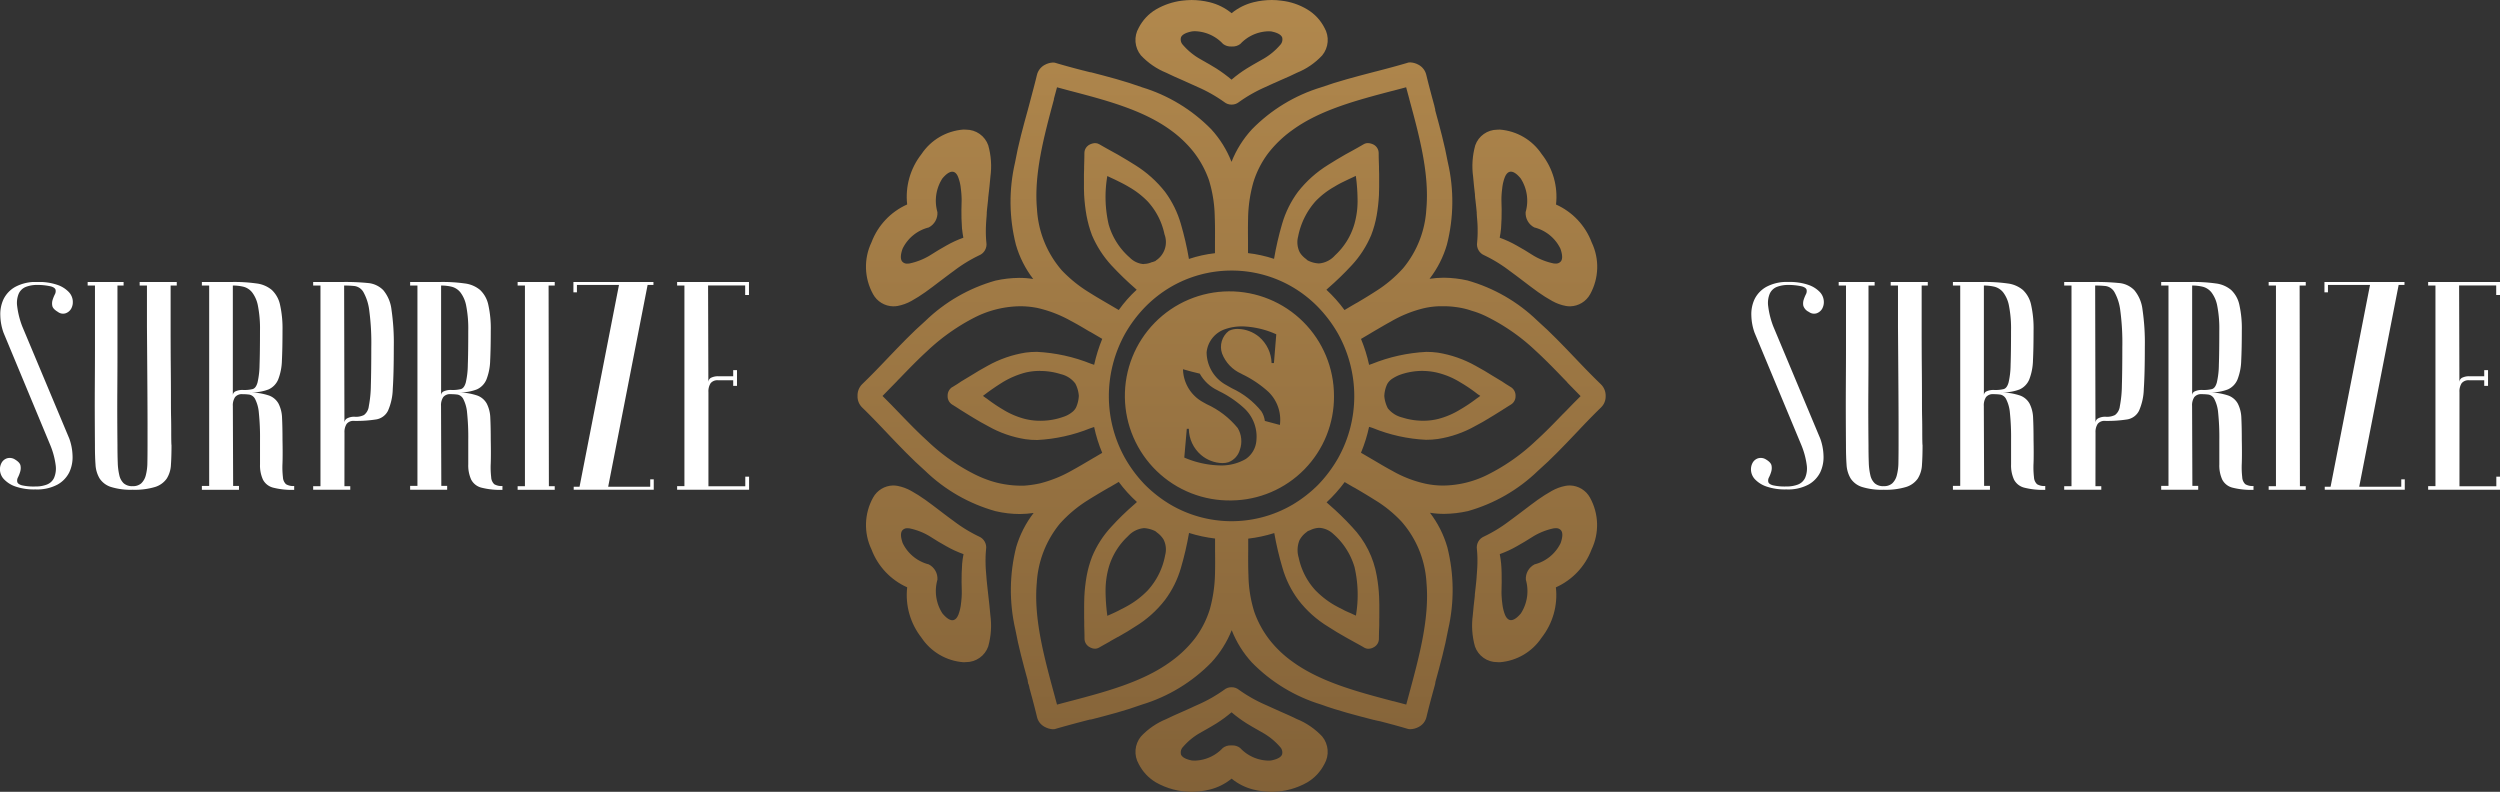
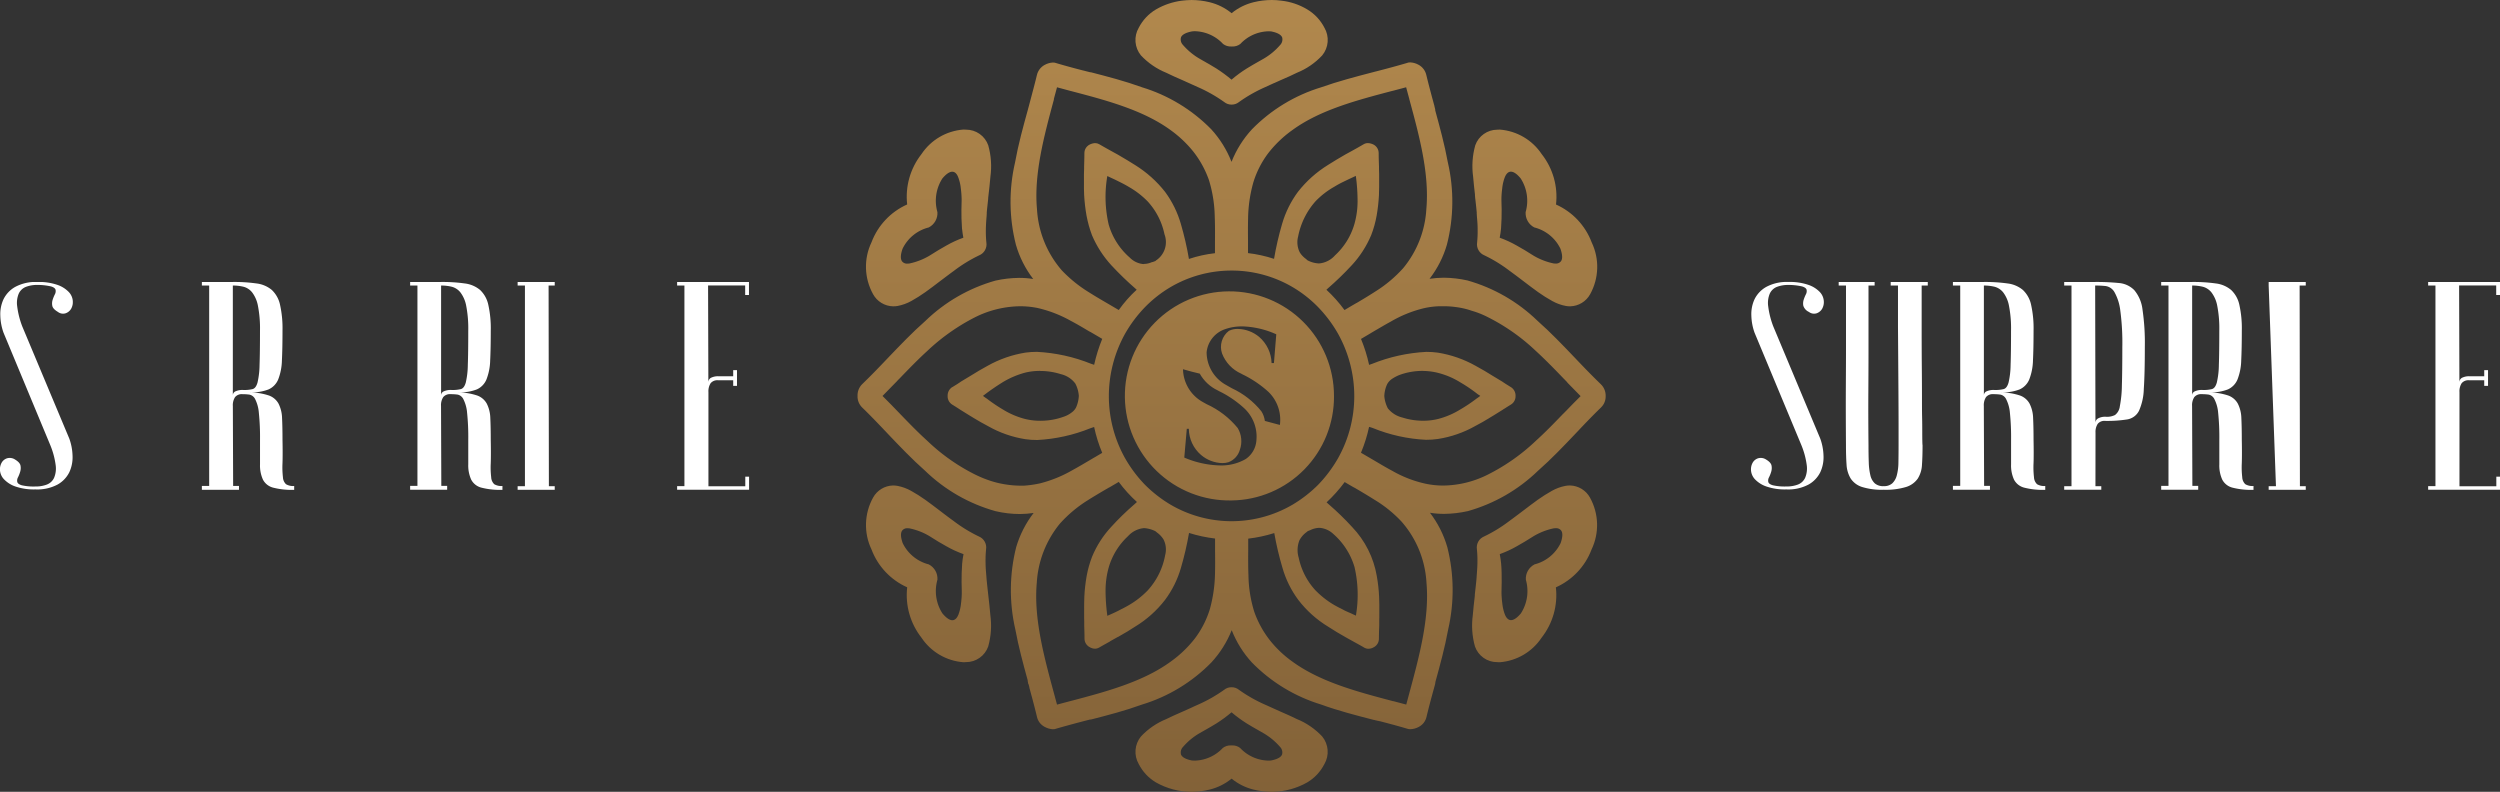
<svg xmlns="http://www.w3.org/2000/svg" viewBox="0 0 183.122 58">
  <rect x="0" y="0" width="183.122" height="58" fill="#333333" stroke="none" />
  <defs>
    <style>.a{fill:none;}.b{clip-path:url(#a);}.c{fill:url(#b);}.d{clip-path:url(#c);}.e{fill:#fff;}</style>
    <clipPath id="a">
      <path class="a" d="M30.378,58h-.066a5.712,5.712,0,0,1-1.291-.16,4.08,4.08,0,0,1-1.621-.806,4.075,4.075,0,0,1-1.621.806,5.668,5.668,0,0,1-1.322.16,5.305,5.305,0,0,1-2.6-.69A3.3,3.3,0,0,1,20.6,55.967a1.779,1.779,0,0,1,.158-2.019,5.252,5.252,0,0,1,1.869-1.281c.324-.161.7-.333,1.185-.541L24.092,52l.332-.149,0,0,.213-.1.347-.156a10.712,10.712,0,0,0,1.884-1.077.823.823,0,0,1,.509-.179h.037a.829.829,0,0,1,.511.179,10.681,10.681,0,0,0,1.884,1.077l1.177.531c.465.2.841.369,1.185.54a5.258,5.258,0,0,1,1.868,1.282,1.78,1.78,0,0,1,.159,2.019A3.305,3.305,0,0,1,32.94,57.31a5.312,5.312,0,0,1-2.563.69ZM27.4,52.172h0a9.807,9.807,0,0,1-1.113.818c-.271.169-.547.326-.839.491-.137.078-.273.155-.41.234a4.749,4.749,0,0,0-1.2,1,.584.584,0,0,0-.144.551c.079.2.35.351.8.439.083.006.155.009.221.009a2.911,2.911,0,0,0,2.045-.93.925.925,0,0,1,.606-.184h.056a.918.918,0,0,1,.6.184,2.914,2.914,0,0,0,2.045.929c.072,0,.147,0,.222-.009.457-.089.729-.237.809-.44a.582.582,0,0,0-.144-.549,4.8,4.8,0,0,0-1.2-1c-.14-.081-.278-.16-.416-.238-.29-.165-.564-.32-.833-.488a9.821,9.821,0,0,1-1.114-.818Zm13.095,1.242a.657.657,0,0,1-.267-.048c-.715-.212-1.471-.409-1.972-.54l-.013,0-.038-.01-.013,0-.021-.005-.046-.012-.014,0-.052-.013-.044-.011-.016,0-.033-.008-.038-.01-.024-.006-.069-.018-.018,0-.025-.006c-1.275-.329-2.593-.669-3.826-1.118a11.977,11.977,0,0,1-5.077-3.08,7.626,7.626,0,0,1-1.481-2.37,7.625,7.625,0,0,1-1.495,2.37,11.974,11.974,0,0,1-5.076,3.08c-1.219.445-2.471.768-3.682,1.081h-.01l-.025.007-.029.007h-.006l-.016,0h-.006l-.015,0-.015,0-.021.005-.026.007c-.614.158-1.543.4-2.411.652a.625.625,0,0,1-.268.048,1.39,1.39,0,0,1-.609-.18,1.092,1.092,0,0,1-.554-.724c-.18-.761-.41-1.6-.533-2.049l-.013-.046,0-.012-.011-.039,0-.011-.005-.018,0-.017-.009-.032-.013-.049-.007-.028-.009-.034-.007-.026v-.006L12.51,50.1l-.021-.078,0-.009,0-.013-.005-.019-.007-.025,0-.009-.007-.025,0-.01,0-.01,0-.009,0-.015-.006-.021,0-.015-.006-.021,0-.012c-.327-1.195-.665-2.43-.9-3.707a12.863,12.863,0,0,1,.064-6.028,7.653,7.653,0,0,1,1.276-2.5,7.161,7.161,0,0,1-1,.078A7.775,7.775,0,0,1,10.1,37.44a12.088,12.088,0,0,1-5.141-2.948c-.971-.858-1.865-1.8-2.729-2.705l-.008-.008-.02-.021L2.2,31.751l-.011-.012L2.149,31.7l-.013-.014-.038-.04-.038-.04-.039-.041L1.956,31.5l-.017-.018L1.9,31.438l-.021-.022-.021-.022-.013-.014c-.423-.443-.95-.994-1.508-1.534A1.123,1.123,0,0,1,0,29a1.155,1.155,0,0,1,.335-.855c.694-.669,1.288-1.292,1.812-1.842l.028-.03.009-.009.027-.028.009-.01.012-.013.012-.012.022-.023c.864-.9,1.757-1.839,2.7-2.667A12.1,12.1,0,0,1,10.1,20.555a8.286,8.286,0,0,1,1.719-.2,6.148,6.148,0,0,1,1.051.081A7.51,7.51,0,0,1,11.6,17.923a12.746,12.746,0,0,1-.064-6.015c.242-1.346.606-2.661.958-3.932l0-.006.019-.068.015-.055.008-.03.014-.051.021-.076.011-.039,0-.007.007-.024.027-.1.016-.059,0-.007.009-.031.012-.043.006-.023.011-.042.017-.064c.125-.466.313-1.169.456-1.767a1.131,1.131,0,0,1,.554-.724,1.4,1.4,0,0,1,.61-.18.644.644,0,0,1,.267.048c.744.223,1.558.434,1.906.524l.051.013.008,0,.028.007.046.012.047.013.021.005.058.015.056.015.048.013.009,0,.075.02.036.009.048.013.023.006.011,0h.005l.01,0,.01,0,.011,0h.006c1.225.317,2.493.644,3.75,1.1a11.971,11.971,0,0,1,5.076,3.08,7.625,7.625,0,0,1,1.481,2.383,7.671,7.671,0,0,1,1.495-2.383,11.965,11.965,0,0,1,5.077-3.08c1.218-.433,2.528-.775,3.794-1.106l.027-.007.022-.006.022-.006.021-.005.085-.023.009,0,.045-.012.041-.011.02-.005.027-.007c.825-.212,1.548-.41,2.149-.587a.627.627,0,0,1,.267-.048,1.39,1.39,0,0,1,.609.18,1.131,1.131,0,0,1,.554.724c.188.782.435,1.689.54,2.076l.013.048.009.032.009.031.017.06,0,.007.012.043,0,.017.015.054v.006l.009.03,0,.008.01.036.008.028.005.019,0,.014.005.019.007.025,0,.01,0,.01,0,.009,0,.01,0,.009,0,.015.006.021c.333,1.218.678,2.477.917,3.782a12.749,12.749,0,0,1-.065,6.015,7.5,7.5,0,0,1-1.275,2.514,7.383,7.383,0,0,1,1.051-.081,8.274,8.274,0,0,1,1.719.2,12.1,12.1,0,0,1,5.141,2.961c.947.836,1.845,1.777,2.714,2.686l.011.011.012.013.03.032.031.033c.557.584,1.133,1.187,1.827,1.857A1.155,1.155,0,0,1,54.8,29a1.123,1.123,0,0,1-.335.842c-.653.633-1.211,1.22-1.7,1.738l-.015.016-.013.013-.031.033-.012.013-.056.058-.034.036-.008.008-.007.008-.019.02c-.862.906-1.752,1.843-2.728,2.7A12.087,12.087,0,0,1,44.7,37.44a8.274,8.274,0,0,1-1.719.2,6.147,6.147,0,0,1-1.051-.081A7.641,7.641,0,0,1,43.2,40.073a12.857,12.857,0,0,1,.065,6.028c-.245,1.344-.6,2.624-.939,3.861l0,.009,0,.007,0,.007,0,.015-.007.026,0,.013-.005.019,0,.013-.007.028,0,.006,0,.009c-.279,1.015-.46,1.682-.631,2.4a1.089,1.089,0,0,1-.554.724A1.38,1.38,0,0,1,40.495,53.413ZM30.525,39.046a10.3,10.3,0,0,1-1.907.409c0,.172,0,.422,0,.765-.005.607-.011,1.235.017,1.932a9.414,9.414,0,0,0,.425,2.659,7.32,7.32,0,0,0,1.108,2.041,8.078,8.078,0,0,0,1.7,1.619c2.044,1.486,4.749,2.2,7.366,2.891l.021,0,.007,0,.931.247q.11-.414.223-.829v0c.734-2.715,1.492-5.522,1.258-8.1A7.4,7.4,0,0,0,39.842,38.2,9.231,9.231,0,0,0,37.857,36.6c-.542-.344-1.191-.723-1.435-.865l-.02-.012,0,0-.007,0-.011-.007-.009-.005-.03-.018-.009-.005-.008,0-.148-.087-.173-.1-.323-.191a10.8,10.8,0,0,1-1.327,1.487l.189.17a19.758,19.758,0,0,1,1.68,1.633A6.868,6.868,0,0,1,38.037,42.2a12.018,12.018,0,0,1,.168,1.5c.02.4.017.776.015,1.137,0,.129,0,.259,0,.39,0,.061,0,.123-.005.184l0,.093,0,.093,0,.129V45.8c-.011.29-.024.65-.024.989a.7.7,0,0,1-.373.619.767.767,0,0,1-.391.113.606.606,0,0,1-.318-.087c-.167-.1-.38-.218-.763-.428-.234-.128-.412-.227-.578-.322l-.023-.013-.011-.007c-.419-.239-.851-.486-1.255-.757a7.969,7.969,0,0,1-2.19-1.961,7.279,7.279,0,0,1-1.16-2.343A23.02,23.02,0,0,1,30.525,39.046ZM19.134,35.3l-.641.374-.046.027-.011.007-.005,0-.007,0-.021.012-.028.017-.048.028c-.325.189-.929.54-1.472.884a9.475,9.475,0,0,0-2.036,1.711,7.516,7.516,0,0,0-1.688,4.316c-.235,2.606.525,5.405,1.259,8.112l.066.245.033.123.123.456.92-.244.007,0h0c2.63-.694,5.349-1.411,7.393-2.9a8.473,8.473,0,0,0,1.778-1.7,6.944,6.944,0,0,0,1.1-2.158,10.429,10.429,0,0,0,.374-2.567c.017-.582.011-1.2.005-1.7v-.274c0-.24,0-.438,0-.622a10.549,10.549,0,0,1-1.907-.409,22.865,22.865,0,0,1-.592,2.553,7.294,7.294,0,0,1-1.159,2.343A8.022,8.022,0,0,1,20.333,45.9c-.321.215-.742.469-1.25.753l0,0-.008,0-.005,0-.022.013c-.156.089-.3.171-.492.274l-.028.015L18.468,47c-.253.14-.515.284-.764.429a.606.606,0,0,1-.318.087A.767.767,0,0,1,17,47.4a.7.7,0,0,1-.374-.619c0-.344-.014-.743-.02-.935v-.134l0-.1,0-.07v-.036l-.007-.24v-.039q0-.2,0-.4v-.123c0-.348,0-.676.015-1.008a12.162,12.162,0,0,1,.168-1.5,7.859,7.859,0,0,1,.4-1.422,7.326,7.326,0,0,1,1.417-2.2,19.5,19.5,0,0,1,1.661-1.616l.009-.008.009-.008.189-.171A10.078,10.078,0,0,1,19.134,35.3ZM33.85,38.664h-.039a1.581,1.581,0,0,0-.647.167l-.028.011-.054.021-.026.01-.043.016-.026.01-.033.028-.005,0-.031.027-.03.026a1.724,1.724,0,0,0-.52.6,1.938,1.938,0,0,0-.051,1.277,5.051,5.051,0,0,0,1.224,2.382,6.461,6.461,0,0,0,1.379,1.079c.118.066.23.127.393.213l.03.016.007,0,.007,0,.03.017.052.027.056.03.036.019.174.092.258.117.066.03.011,0,.072.033.011.005c.121.054.24.11.382.178a9.014,9.014,0,0,0-.1-3.553,5.163,5.163,0,0,0-1.546-2.422A1.65,1.65,0,0,0,33.85,38.664Zm-12.856.019a1.791,1.791,0,0,0-1.177.586A5.035,5.035,0,0,0,18.4,41.56a6.368,6.368,0,0,0-.232,1.8,14.5,14.5,0,0,0,.125,1.711l0,.039c.275-.12.545-.239.8-.368l.27-.142.007,0c.212-.11.357-.187.509-.276a6.373,6.373,0,0,0,1.378-1.079,5.211,5.211,0,0,0,1.276-2.579,1.62,1.62,0,0,0-.116-1.145,1.753,1.753,0,0,0-.474-.509l0,0-.127-.105A2.225,2.225,0,0,0,20.994,38.683Zm6.413-18.865a8.819,8.819,0,0,0-4.5,1.224,9.068,9.068,0,0,0-1.868,1.474,9.692,9.692,0,0,0-1.43,1.908,9.422,9.422,0,0,0-1.2,4.58,9.3,9.3,0,0,0,1.2,4.58,9.692,9.692,0,0,0,1.43,1.908,9.511,9.511,0,0,0,1.868,1.461,8.846,8.846,0,0,0,8.981,0,9.507,9.507,0,0,0,1.868-1.461,9.745,9.745,0,0,0,1.43-1.908,9.3,9.3,0,0,0,1.2-4.58,9.422,9.422,0,0,0-1.2-4.58,9.676,9.676,0,0,0-1.43-1.908,8.915,8.915,0,0,0-1.868-1.474A8.8,8.8,0,0,0,27.407,19.818ZM11.925,22.433a7.538,7.538,0,0,0-3.266.78,14.983,14.983,0,0,0-3.556,2.5c-.7.639-1.346,1.31-2.032,2.019l-.032.034-.019.019L3,27.8l-.057.059L2.9,27.91c-.211.219-.652.676-1.07,1.094.4.392.813.821,1.239,1.263l.009.009.015.016.014.015.014.015.028.028c.653.676,1.27,1.314,1.954,1.932a14.234,14.234,0,0,0,3.556,2.5,8.6,8.6,0,0,0,1.147.46,7.064,7.064,0,0,0,1.185.263,6.976,6.976,0,0,0,.983.07c.068,0,.136,0,.2,0a7.823,7.823,0,0,0,1.2-.171,9.339,9.339,0,0,0,2.358-.96c.518-.282,1.045-.6,1.3-.749l.01-.006.044-.026.023-.013.032-.019.009-.006.062-.037.02-.012.118-.07.008,0,.046-.028.011-.007.039-.023.469-.277a10.651,10.651,0,0,1-.592-1.895l-.27.091a12.04,12.04,0,0,1-3.9.863,5.869,5.869,0,0,1-.871-.06A8.076,8.076,0,0,1,9.535,31.2c-.353-.179-.687-.38-.956-.541l-.014-.008,0,0-.028-.017-.025-.015-.015-.009-.027-.017-.026-.016-.027-.016-.182-.109-.657-.408-.191-.123L7.354,29.9l-.029-.019c-.173-.112-.3-.19-.392-.246A.711.711,0,0,1,6.6,29a.734.734,0,0,1,.335-.645l.008,0,.013-.007c.153-.092.408-.245.624-.4l.657-.395c.463-.292.889-.541,1.3-.763a8.348,8.348,0,0,1,2.758-.961,5.987,5.987,0,0,1,.851-.056,12.289,12.289,0,0,1,3.967.876l.005,0,.214.073a11.6,11.6,0,0,1,.592-1.9c-.24-.136-.452-.262-.717-.421l-.019-.011-.05-.029-.07-.041-.006,0-.01-.006-.01-.006-.01-.006-.01-.006-.01-.006L17,24.29l-.009-.006-.027-.016-.012-.007-.012-.007-.015-.009c-.373-.222-.837-.5-1.3-.742a9.1,9.1,0,0,0-2.461-.948A6.389,6.389,0,0,0,11.925,22.433ZM37.47,31.268a10.783,10.783,0,0,1-.593,1.895c.24.137.451.262.62.362l.032.019.047.028.066.039.015.009.04.025.007,0,.047.028.022.013.012.007.038.023.02.012.032.019.017.01.027.016.026.015.017.01.032.019c.236.14.726.433,1.177.672a8.564,8.564,0,0,0,2.461.947,6.246,6.246,0,0,0,1.269.13,7.431,7.431,0,0,0,3.24-.788,14.587,14.587,0,0,0,3.557-2.5c.71-.642,1.351-1.307,1.97-1.95l.011-.011.011-.011L51.7,30.3l.011-.012.011-.011.047-.049.012-.013L51.8,30.2l.015-.016.052-.054,0,0,0,0,.014-.014.014-.014.014-.014.014-.014c.313-.325.682-.705,1.042-1.059-.331-.33-.647-.656-.969-.988l-.009-.009L51.985,28l-.046-.047-.037-.038-.042-.044-.026-.027-.052-.054-.021-.021-.017-.017-.017-.017-.011-.012-.027-.028c-.631-.654-1.284-1.329-1.994-1.98a14.622,14.622,0,0,0-3.557-2.5A6.321,6.321,0,0,0,45,22.766a5.829,5.829,0,0,0-1.186-.276,6.4,6.4,0,0,0-.913-.058c-.14,0-.221,0-.272,0a5.8,5.8,0,0,0-1.2.158,8.964,8.964,0,0,0-2.358.961c-.345.187-.694.392-1.051.6l0,0-.052.03-.015.009-.064.037-.044.026-.044.026-.038.023-.035.021-.068.04-.027.016L37.6,24.4l-.027.016,0,0-.16.095c-.176.106-.33.2-.534.315a10.98,10.98,0,0,1,.593,1.9l.209-.071a12.3,12.3,0,0,1,3.977-.88,5.973,5.973,0,0,1,.851.056,8.341,8.341,0,0,1,2.758.961c.45.243.876.493,1.3.763l.657.395c.175.122.379.251.625.4l.02.012A.734.734,0,0,1,48.2,29a.711.711,0,0,1-.335.632c-.144.087-.289.178-.443.278l-.019.013-.006,0-.072.046-.1.066-.657.408-.168.1-.01.006-.01.006-.009.006-.021.013-.014.008-.013.008-.03.019-.024.015-.013.008-.023.014-.034.021c-.247.149-.585.353-.932.527a8.072,8.072,0,0,1-2.758.961,5.843,5.843,0,0,1-.871.06,11.824,11.824,0,0,1-3.891-.861l-.039-.013-.052-.018-.068-.023Zm-24.1-4.1a4.53,4.53,0,0,0-1.118.134,6.359,6.359,0,0,0-1.6.684A17.324,17.324,0,0,0,9.187,29l.072.052.066.049.1.07.006,0,.017.012.009.006.009.006.009.007,0,0A11.719,11.719,0,0,0,10.656,30a5.892,5.892,0,0,0,1.6.685,4.636,4.636,0,0,0,1.138.136,4.965,4.965,0,0,0,1.7-.294,1.927,1.927,0,0,0,.593-.315A1.041,1.041,0,0,0,16,29.86,2.35,2.35,0,0,0,16.21,29a2.294,2.294,0,0,0-.258-.908,1.845,1.845,0,0,0-1.057-.684A4.963,4.963,0,0,0,13.372,27.173Zm28.037,0a4.872,4.872,0,0,0-1.7.294,2.835,2.835,0,0,0-.593.316,1.1,1.1,0,0,0-.322.368,2.282,2.282,0,0,0-.206.855,2.354,2.354,0,0,0,.258.908,1.93,1.93,0,0,0,1.056.671,4.976,4.976,0,0,0,1.523.239,4.538,4.538,0,0,0,1.118-.134,5.888,5.888,0,0,0,1.6-.685,11.5,11.5,0,0,0,1.219-.817l.007-.005.007,0,.007-.005.048-.036.091-.066L45.614,29l-.089-.068-.013-.01-.006,0-.015-.011-.005,0-.005,0-.006,0a11.044,11.044,0,0,0-1.329-.908,5.753,5.753,0,0,0-1.6-.684A4.6,4.6,0,0,0,41.409,27.171ZM37.4,10.483a.968.968,0,0,1,.4.109.7.7,0,0,1,.373.618c0,.333.013.684.024.965v.077l0,.143c.005.141.009.258.011.367,0,.131,0,.261,0,.39,0,.361.005.733-.015,1.15a12.412,12.412,0,0,1-.168,1.487,7.52,7.52,0,0,1-.4,1.434,7.552,7.552,0,0,1-1.417,2.2,22.184,22.184,0,0,1-1.743,1.689l-.013.012-.021.019-.034.031-.014.013,0,0-.039.036a10.462,10.462,0,0,1,1.327,1.487l.478-.284.1-.058.012-.007.067-.039.01-.006.051-.03.015-.009.03-.017.03-.017.054-.032.017-.01.013-.007.008,0,.034-.02.037-.022c.538-.318.98-.59,1.314-.808a9.42,9.42,0,0,0,2.036-1.711,7.452,7.452,0,0,0,1.688-4.317c.234-2.6-.52-5.376-1.25-8.06l0-.011c-.078-.286-.154-.569-.23-.853l-.987.262-.013,0c-2.6.685-5.3,1.393-7.324,2.867a8.452,8.452,0,0,0-1.778,1.7,6.906,6.906,0,0,0-1.1,2.172,10.244,10.244,0,0,0-.374,2.566c-.016.649-.011,1.154-.007,1.642v.362c0,.221,0,.4,0,.576a9.8,9.8,0,0,1,1.907.421,22.548,22.548,0,0,1,.592-2.567,7.424,7.424,0,0,1,1.16-2.343,8.412,8.412,0,0,1,2.19-1.961c.43-.273.864-.534,1.289-.777.528-.285.966-.53,1.34-.75A.588.588,0,0,1,37.4,10.483ZM14.612,6.394q-.113.424-.229.848v.043l0,.007c-.723,2.686-1.472,5.464-1.238,8.025A7.482,7.482,0,0,0,14.96,19.8a9.793,9.793,0,0,0,1.984,1.605c.446.284.932.567,1.254.755l.042.025.032.019.011.006.013.007c.3.175.574.332.838.492a9.388,9.388,0,0,1,1.314-1.487l-.021-.019-.015-.013-.014-.013,0,0-.022-.02,0,0,0,0,0,0a23.315,23.315,0,0,1-1.785-1.727,7.732,7.732,0,0,1-1.417-2.2,8.52,8.52,0,0,1-.4-1.434A12.565,12.565,0,0,1,16.6,14.3c-.018-.316-.017-.633-.015-.968v-.172q0-.2,0-.4c0-.132.007-.266.012-.4l0-.106v-.066c.01-.316.021-.679.021-.983A.7.7,0,0,1,17,10.592a.963.963,0,0,1,.4-.109.588.588,0,0,1,.307.082c.306.179.719.41,1.34.75.528.307.962.568,1.289.777a8.5,8.5,0,0,1,2.191,1.961A7.424,7.424,0,0,1,23.683,16.4a22.727,22.727,0,0,1,.592,2.567,9.371,9.371,0,0,1,1.907-.421c0-.144,0-.372,0-.763.005-.593.011-1.205-.017-1.936a9.639,9.639,0,0,0-.425-2.658,7.3,7.3,0,0,0-1.108-2.04,8.45,8.45,0,0,0-1.7-1.619c-2.027-1.477-4.711-2.182-7.306-2.864h-.005ZM20.99,19.331h.038a1.492,1.492,0,0,0,.549-.136l.005,0h0l.011,0,.009,0,.012,0c.089-.035.149-.057.2-.072l.062-.054a1.609,1.609,0,0,0,.608-1.907,5.082,5.082,0,0,0-1.224-2.4,6.211,6.211,0,0,0-1.378-1.066c-.274-.166-.528-.294-.786-.421-.142-.072-.294-.146-.465-.223-.092-.043-.213-.1-.334-.158a8.992,8.992,0,0,0,.1,3.554,5.059,5.059,0,0,0,1.546,2.422,1.588,1.588,0,0,0,1,.474ZM36.5,12.882l-.3.142-.035.017-.032.015-.012.005c-.168.078-.3.142-.419.2l-.011.005-.024.012,0,0,0,0,0,0-.015.007-.013.007a6.977,6.977,0,0,0-.711.384,5.981,5.981,0,0,0-1.379,1.066,5.44,5.44,0,0,0-1.275,2.579,1.656,1.656,0,0,0,.116,1.158,1.608,1.608,0,0,0,.414.454l0,0,0,0,0,0,0,0,.034.028.009.007.013.011.015.013.015.013,0,0,.007.005.019.017.011.009.023.021.007.005.023.021.037.014a1.993,1.993,0,0,0,.783.2,1.754,1.754,0,0,0,1.177-.594,5,5,0,0,0,1.418-2.29,6.155,6.155,0,0,0,.232-1.8,13.469,13.469,0,0,0-.123-1.695ZM47.047,48.508c-.051,0-.114,0-.194-.007a1.716,1.716,0,0,1-1.627-1.148,5.659,5.659,0,0,1-.158-2.294c.037-.456.092-.94.141-1.358v-.014l.007-.066,0-.034,0-.042c.04-.346.086-.739.119-1.108l.016-.2V42.2c.025-.306.052-.653.056-.97a8.449,8.449,0,0,0-.038-1,.87.87,0,0,1,.532-.937,10.607,10.607,0,0,0,1.85-1.134c.264-.191.541-.4.825-.615l.037-.028.036-.027.021-.016.085-.064c.373-.284.736-.56,1.083-.809a11.277,11.277,0,0,1,1.029-.65,3.308,3.308,0,0,1,1-.363,1.993,1.993,0,0,1,.318-.027,1.714,1.714,0,0,1,1.468.892,4.15,4.15,0,0,1,.113,3.8,4.948,4.948,0,0,1-2.613,2.77,5.048,5.048,0,0,1-1.046,3.688A4.053,4.053,0,0,1,47.047,48.508Zm4.087-9.817a1.113,1.113,0,0,0-.144.01,4.788,4.788,0,0,0-1.453.564c-.472.3-.866.538-1.24.745a7.74,7.74,0,0,1-1.254.578c.045.242.078.475.1.69s.029.445.036.708c.017.441,0,.876-.009,1.337l0,.132a6.835,6.835,0,0,0,.06.754,3.171,3.171,0,0,0,.19.806c.111.271.262.408.449.408.2,0,.446-.166.722-.493a3.023,3.023,0,0,0,.363-2.467,1.175,1.175,0,0,1,.637-1.123A2.921,2.921,0,0,0,51.5,39.784c.153-.436.167-.746.041-.923A.459.459,0,0,0,51.134,38.691ZM7.754,48.508a4.056,4.056,0,0,1-3.071-1.8,5.052,5.052,0,0,1-1.046-3.688,4.946,4.946,0,0,1-2.612-2.77,4.151,4.151,0,0,1,.113-3.8A1.713,1.713,0,0,1,2.6,35.561a1.984,1.984,0,0,1,.319.027,3.325,3.325,0,0,1,1,.363,11.119,11.119,0,0,1,1.03.65c.359.257.732.54,1.082.808l.064.048.019.015c.3.231.618.469.921.688a10.64,10.64,0,0,0,1.85,1.134.869.869,0,0,1,.531.938,8.39,8.39,0,0,0-.037,1c0,.324.033.68.059.994v.011l.016.2c.029.31.066.638.1.955l.01.088.009.074.007.064c.046.4.11.947.15,1.442a5.661,5.661,0,0,1-.158,2.294A1.716,1.716,0,0,1,7.948,48.5C7.875,48.505,7.81,48.508,7.754,48.508ZM3.669,38.694a.463.463,0,0,0-.4.171c-.125.178-.112.487.04.919A2.921,2.921,0,0,0,5.216,41.34a1.173,1.173,0,0,1,.637,1.123,3.022,3.022,0,0,0,.364,2.467c.278.329.522.5.725.5.186,0,.336-.137.447-.407a3.149,3.149,0,0,0,.189-.808,6.448,6.448,0,0,0,.058-.757l0-.144V43.3c-.012-.428-.024-.87-.008-1.312.007-.259.019-.49.036-.708s.053-.445.1-.69A7.736,7.736,0,0,1,6.5,40.009c-.37-.2-.764-.44-1.241-.745a4.711,4.711,0,0,0-1.45-.561A1.113,1.113,0,0,0,3.669,38.694ZM27.4,36.657A7.659,7.659,0,1,1,34.9,29,7.586,7.586,0,0,1,27.4,36.657Zm-3.282-5.248-.184,2.108a7.032,7.032,0,0,0,2.632.576,3.569,3.569,0,0,0,1.868-.469,1.8,1.8,0,0,0,.784-1.377,2.836,2.836,0,0,0-.878-2.328,7.733,7.733,0,0,0-1.819-1.25l-.006,0-.139-.077a2.935,2.935,0,0,1-1.308-1.223c-.4-.093-.814-.2-1.227-.323a2.816,2.816,0,0,0,1.426,2.389l.307.171,0,0a6.3,6.3,0,0,1,2.275,1.748,1.89,1.89,0,0,1,.154,1.6,1.367,1.367,0,0,1-.827.9,1.438,1.438,0,0,1-.454.067,2.492,2.492,0,0,1-1.555-.591,2.561,2.561,0,0,1-.9-1.919Zm4.055-7.5a3.662,3.662,0,0,0-1.269.209A2,2,0,0,0,25.57,25.8,2.746,2.746,0,0,0,27,28.2c.134.078.269.154.419.239a6,6,0,0,1,2.167,1.694,1.721,1.721,0,0,1,.251.7l1.1.294a2.838,2.838,0,0,0-.859-2.442,8.066,8.066,0,0,0-1.8-1.224l-.008,0-.157-.087a2.664,2.664,0,0,1-1.411-1.478,1.483,1.483,0,0,1,.5-1.663,1.4,1.4,0,0,1,.653-.14,2.516,2.516,0,0,1,1.561.583,2.626,2.626,0,0,1,.913,1.919h.172l.172-2.108A6.454,6.454,0,0,0,28.173,23.907ZM52.2,22.438a1.7,1.7,0,0,1-.317-.027,3.245,3.245,0,0,1-1-.364,10.518,10.518,0,0,1-1.03-.649c-.359-.257-.732-.54-1.082-.808l-.064-.048-.019-.015c-.3-.228-.619-.47-.922-.688a10.542,10.542,0,0,0-1.85-1.135.87.87,0,0,1-.532-.938,8.636,8.636,0,0,0,.038-1c0-.323-.032-.669-.058-.975v-.039l-.008-.1v-.019l0-.029,0-.043c-.028-.306-.066-.66-.116-1.081v-.008l-.006-.05,0-.032-.009-.081,0-.016,0-.029,0-.024c-.048-.423-.1-.872-.134-1.3a5.654,5.654,0,0,1,.158-2.3A1.713,1.713,0,0,1,46.853,9.5c.054-.005.112-.007.194-.007a4.056,4.056,0,0,1,3.071,1.8,5.04,5.04,0,0,1,1.045,3.688,4.942,4.942,0,0,1,2.612,2.771,4.146,4.146,0,0,1-.112,3.8A1.714,1.714,0,0,1,52.2,22.438ZM47.86,12.575c-.186,0-.337.137-.447.407a3.151,3.151,0,0,0-.189.808,6.191,6.191,0,0,0-.059.756l0,.117v.013c.013.465.026.9.009,1.338-.007.267-.019.5-.036.708a6.64,6.64,0,0,1-.1.69,7.8,7.8,0,0,1,1.254.578c.355.194.749.431,1.24.745a4.767,4.767,0,0,0,1.45.56.8.8,0,0,0,.144.011.463.463,0,0,0,.4-.171c.126-.174.112-.484-.04-.919a2.918,2.918,0,0,0-1.911-1.556,1.177,1.177,0,0,1-.637-1.124,3.021,3.021,0,0,0-.363-2.466C48.307,12.742,48.063,12.575,47.86,12.575ZM2.605,22.438a1.714,1.714,0,0,1-1.468-.892,4.15,4.15,0,0,1-.113-3.8,4.944,4.944,0,0,1,2.612-2.77A5.051,5.051,0,0,1,4.683,11.29a4.054,4.054,0,0,1,3.071-1.8,1.816,1.816,0,0,1,.194.007,1.714,1.714,0,0,1,1.627,1.148,5.654,5.654,0,0,1,.158,2.3c-.04.479-.1,1.039-.138,1.33l-.005.046-.006.049v0l-.014.121,0,.028v.006l0,.018-.005.046,0,.03c-.035.31-.072.638-.1.942,0,.014,0,.028,0,.041v.05l-.008.1V15.8c-.025.306-.052.652-.056.967a8.1,8.1,0,0,0,.037,1,.87.87,0,0,1-.531.938,10.574,10.574,0,0,0-1.85,1.135c-.255.185-.524.387-.776.578l-.013.009-.066.05-.064.048-.085.064c-.346.265-.714.545-1.083.809a11.221,11.221,0,0,1-1.03.65,3.364,3.364,0,0,1-1,.363A1.66,1.66,0,0,1,2.605,22.438Zm4.333-9.86c-.2,0-.446.166-.722.493a3.02,3.02,0,0,0-.364,2.466,1.175,1.175,0,0,1-.637,1.124A2.918,2.918,0,0,0,3.3,18.217c-.153.435-.167.746-.041.923a.46.46,0,0,0,.4.17.874.874,0,0,0,.146-.011,4.8,4.8,0,0,0,1.452-.563c.523-.331.917-.568,1.241-.745a7.625,7.625,0,0,1,1.253-.578c-.039-.207-.072-.44-.1-.69-.017-.217-.029-.448-.036-.708-.016-.433,0-.86.01-1.312v-.025l0-.132a7.187,7.187,0,0,0-.06-.754,3.139,3.139,0,0,0-.19-.806C7.275,12.716,7.124,12.578,6.938,12.578ZM27.417,7.662h-.034a.829.829,0,0,1-.511-.179,10.759,10.759,0,0,0-1.884-1.077l-1.178-.531c-.454-.194-.842-.37-1.185-.54a5.252,5.252,0,0,1-1.869-1.281,1.78,1.78,0,0,1-.158-2.02A3.314,3.314,0,0,1,21.861.69a5.046,5.046,0,0,1,1.9-.641,6.5,6.5,0,0,1,.7-.048A5.674,5.674,0,0,1,25.78.16,4.072,4.072,0,0,1,27.4.966,4.084,4.084,0,0,1,29.021.16,5.674,5.674,0,0,1,30.343,0a5.269,5.269,0,0,1,.7.049,4.672,4.672,0,0,1,1.9.641A3.314,3.314,0,0,1,34.2,2.033a1.777,1.777,0,0,1-.159,2.02,5.149,5.149,0,0,1-1.868,1.281c-.312.158-.689.329-1.185.54l-.252.114-.207.093-.009,0-.249.113-.025.011-.435.2A10.61,10.61,0,0,0,27.93,7.483.833.833,0,0,1,27.417,7.662ZM24.724,2.287A1.911,1.911,0,0,0,24.5,2.3c-.457.089-.729.237-.809.44a.582.582,0,0,0,.144.549,4.8,4.8,0,0,0,1.2,1l.39.223.025.014.014.008.032.019.048.028.012.007.013.007.041.023.027.015.025.015,0,0,.03.017.03.017.011.006.009.005.012.007.029.017c.127.074.319.184.5.3a10.754,10.754,0,0,1,1.113.818,9.089,9.089,0,0,1,1.114-.818c.293-.181.58-.345.822-.482l.028-.016.262-.148.036-.021.013-.007.055-.032.034-.019a4.724,4.724,0,0,0,1.2-1,.583.583,0,0,0,.144-.551c-.08-.2-.35-.35-.8-.439a1.88,1.88,0,0,0-.222-.009,2.913,2.913,0,0,0-2.045.929.921.921,0,0,1-.6.184h-.054a.926.926,0,0,1-.606-.184A2.914,2.914,0,0,0,24.724,2.287Z" transform="translate(0 0)" />
    </clipPath>
    <linearGradient id="b" x1="0.5" x2="0.5" y2="1" gradientUnits="objectBoundingBox">
      <stop offset="0" stop-color="#b1884d" />
      <stop offset="1" stop-color="#836238" />
    </linearGradient>
    <clipPath id="c">
      <path class="a" d="M0,0H5.333V15.2H0Z" />
    </clipPath>
  </defs>
  <g transform="translate(0 -0.213)">
    <g transform="translate(62.813 0.213)">
      <path class="a" d="M30.378,58h-.066a5.712,5.712,0,0,1-1.291-.16,4.08,4.08,0,0,1-1.621-.806,4.075,4.075,0,0,1-1.621.806,5.668,5.668,0,0,1-1.322.16,5.305,5.305,0,0,1-2.6-.69A3.3,3.3,0,0,1,20.6,55.967a1.779,1.779,0,0,1,.158-2.019,5.252,5.252,0,0,1,1.869-1.281c.324-.161.7-.333,1.185-.541L24.092,52l.332-.149,0,0,.213-.1.347-.156a10.712,10.712,0,0,0,1.884-1.077.823.823,0,0,1,.509-.179h.037a.829.829,0,0,1,.511.179,10.681,10.681,0,0,0,1.884,1.077l1.177.531c.465.2.841.369,1.185.54a5.258,5.258,0,0,1,1.868,1.282,1.78,1.78,0,0,1,.159,2.019A3.305,3.305,0,0,1,32.94,57.31a5.312,5.312,0,0,1-2.563.69ZM27.4,52.172h0a9.807,9.807,0,0,1-1.113.818c-.271.169-.547.326-.839.491-.137.078-.273.155-.41.234a4.749,4.749,0,0,0-1.2,1,.584.584,0,0,0-.144.551c.079.2.35.351.8.439.083.006.155.009.221.009a2.911,2.911,0,0,0,2.045-.93.925.925,0,0,1,.606-.184h.056a.918.918,0,0,1,.6.184,2.914,2.914,0,0,0,2.045.929c.072,0,.147,0,.222-.009.457-.089.729-.237.809-.44a.582.582,0,0,0-.144-.549,4.8,4.8,0,0,0-1.2-1c-.14-.081-.278-.16-.416-.238-.29-.165-.564-.32-.833-.488a9.821,9.821,0,0,1-1.114-.818Zm13.095,1.242a.657.657,0,0,1-.267-.048c-.715-.212-1.471-.409-1.972-.54l-.013,0-.038-.01-.013,0-.021-.005-.046-.012-.014,0-.052-.013-.044-.011-.016,0-.033-.008-.038-.01-.024-.006-.069-.018-.018,0-.025-.006c-1.275-.329-2.593-.669-3.826-1.118a11.977,11.977,0,0,1-5.077-3.08,7.626,7.626,0,0,1-1.481-2.37,7.625,7.625,0,0,1-1.495,2.37,11.974,11.974,0,0,1-5.076,3.08c-1.219.445-2.471.768-3.682,1.081h-.01l-.025.007-.029.007h-.006l-.016,0h-.006l-.015,0-.015,0-.021.005-.026.007c-.614.158-1.543.4-2.411.652a.625.625,0,0,1-.268.048,1.39,1.39,0,0,1-.609-.18,1.092,1.092,0,0,1-.554-.724c-.18-.761-.41-1.6-.533-2.049l-.013-.046,0-.012-.011-.039,0-.011-.005-.018,0-.017-.009-.032-.013-.049-.007-.028-.009-.034-.007-.026v-.006L12.51,50.1l-.021-.078,0-.009,0-.013-.005-.019-.007-.025,0-.009-.007-.025,0-.01,0-.01,0-.009,0-.015-.006-.021,0-.015-.006-.021,0-.012c-.327-1.195-.665-2.43-.9-3.707a12.863,12.863,0,0,1,.064-6.028,7.653,7.653,0,0,1,1.276-2.5,7.161,7.161,0,0,1-1,.078A7.775,7.775,0,0,1,10.1,37.44a12.088,12.088,0,0,1-5.141-2.948c-.971-.858-1.865-1.8-2.729-2.705l-.008-.008-.02-.021L2.2,31.751l-.011-.012L2.149,31.7l-.013-.014-.038-.04-.038-.04-.039-.041L1.956,31.5l-.017-.018L1.9,31.438l-.021-.022-.021-.022-.013-.014c-.423-.443-.95-.994-1.508-1.534A1.123,1.123,0,0,1,0,29a1.155,1.155,0,0,1,.335-.855c.694-.669,1.288-1.292,1.812-1.842l.028-.03.009-.009.027-.028.009-.01.012-.013.012-.012.022-.023c.864-.9,1.757-1.839,2.7-2.667A12.1,12.1,0,0,1,10.1,20.555a8.286,8.286,0,0,1,1.719-.2,6.148,6.148,0,0,1,1.051.081A7.51,7.51,0,0,1,11.6,17.923a12.746,12.746,0,0,1-.064-6.015c.242-1.346.606-2.661.958-3.932l0-.006.019-.068.015-.055.008-.03.014-.051.021-.076.011-.039,0-.007.007-.024.027-.1.016-.059,0-.007.009-.031.012-.043.006-.023.011-.042.017-.064c.125-.466.313-1.169.456-1.767a1.131,1.131,0,0,1,.554-.724,1.4,1.4,0,0,1,.61-.18.644.644,0,0,1,.267.048c.744.223,1.558.434,1.906.524l.051.013.008,0,.028.007.046.012.047.013.021.005.058.015.056.015.048.013.009,0,.075.02.036.009.048.013.023.006.011,0h.005l.01,0,.01,0,.011,0h.006c1.225.317,2.493.644,3.75,1.1a11.971,11.971,0,0,1,5.076,3.08,7.625,7.625,0,0,1,1.481,2.383,7.671,7.671,0,0,1,1.495-2.383,11.965,11.965,0,0,1,5.077-3.08c1.218-.433,2.528-.775,3.794-1.106l.027-.007.022-.006.022-.006.021-.005.085-.023.009,0,.045-.012.041-.011.02-.005.027-.007c.825-.212,1.548-.41,2.149-.587a.627.627,0,0,1,.267-.048,1.39,1.39,0,0,1,.609.18,1.131,1.131,0,0,1,.554.724c.188.782.435,1.689.54,2.076l.013.048.009.032.009.031.017.06,0,.007.012.043,0,.017.015.054v.006l.009.03,0,.008.01.036.008.028.005.019,0,.014.005.019.007.025,0,.01,0,.01,0,.009,0,.01,0,.009,0,.015.006.021c.333,1.218.678,2.477.917,3.782a12.749,12.749,0,0,1-.065,6.015,7.5,7.5,0,0,1-1.275,2.514,7.383,7.383,0,0,1,1.051-.081,8.274,8.274,0,0,1,1.719.2,12.1,12.1,0,0,1,5.141,2.961c.947.836,1.845,1.777,2.714,2.686l.011.011.012.013.03.032.031.033c.557.584,1.133,1.187,1.827,1.857A1.155,1.155,0,0,1,54.8,29a1.123,1.123,0,0,1-.335.842c-.653.633-1.211,1.22-1.7,1.738l-.015.016-.013.013-.031.033-.012.013-.056.058-.034.036-.008.008-.007.008-.019.02c-.862.906-1.752,1.843-2.728,2.7A12.087,12.087,0,0,1,44.7,37.44a8.274,8.274,0,0,1-1.719.2,6.147,6.147,0,0,1-1.051-.081A7.641,7.641,0,0,1,43.2,40.073a12.857,12.857,0,0,1,.065,6.028c-.245,1.344-.6,2.624-.939,3.861l0,.009,0,.007,0,.007,0,.015-.007.026,0,.013-.005.019,0,.013-.007.028,0,.006,0,.009c-.279,1.015-.46,1.682-.631,2.4a1.089,1.089,0,0,1-.554.724A1.38,1.38,0,0,1,40.495,53.413ZM30.525,39.046a10.3,10.3,0,0,1-1.907.409c0,.172,0,.422,0,.765-.005.607-.011,1.235.017,1.932a9.414,9.414,0,0,0,.425,2.659,7.32,7.32,0,0,0,1.108,2.041,8.078,8.078,0,0,0,1.7,1.619c2.044,1.486,4.749,2.2,7.366,2.891l.021,0,.007,0,.931.247q.11-.414.223-.829v0c.734-2.715,1.492-5.522,1.258-8.1A7.4,7.4,0,0,0,39.842,38.2,9.231,9.231,0,0,0,37.857,36.6c-.542-.344-1.191-.723-1.435-.865l-.02-.012,0,0-.007,0-.011-.007-.009-.005-.03-.018-.009-.005-.008,0-.148-.087-.173-.1-.323-.191a10.8,10.8,0,0,1-1.327,1.487l.189.17a19.758,19.758,0,0,1,1.68,1.633A6.868,6.868,0,0,1,38.037,42.2a12.018,12.018,0,0,1,.168,1.5c.02.4.017.776.015,1.137,0,.129,0,.259,0,.39,0,.061,0,.123-.005.184l0,.093,0,.093,0,.129V45.8c-.011.29-.024.65-.024.989a.7.7,0,0,1-.373.619.767.767,0,0,1-.391.113.606.606,0,0,1-.318-.087c-.167-.1-.38-.218-.763-.428-.234-.128-.412-.227-.578-.322l-.023-.013-.011-.007c-.419-.239-.851-.486-1.255-.757a7.969,7.969,0,0,1-2.19-1.961,7.279,7.279,0,0,1-1.16-2.343A23.02,23.02,0,0,1,30.525,39.046ZM19.134,35.3l-.641.374-.046.027-.011.007-.005,0-.007,0-.021.012-.028.017-.048.028c-.325.189-.929.54-1.472.884a9.475,9.475,0,0,0-2.036,1.711,7.516,7.516,0,0,0-1.688,4.316c-.235,2.606.525,5.405,1.259,8.112l.066.245.033.123.123.456.92-.244.007,0h0c2.63-.694,5.349-1.411,7.393-2.9a8.473,8.473,0,0,0,1.778-1.7,6.944,6.944,0,0,0,1.1-2.158,10.429,10.429,0,0,0,.374-2.567c.017-.582.011-1.2.005-1.7v-.274c0-.24,0-.438,0-.622a10.549,10.549,0,0,1-1.907-.409,22.865,22.865,0,0,1-.592,2.553,7.294,7.294,0,0,1-1.159,2.343A8.022,8.022,0,0,1,20.333,45.9c-.321.215-.742.469-1.25.753l0,0-.008,0-.005,0-.022.013c-.156.089-.3.171-.492.274l-.028.015L18.468,47c-.253.14-.515.284-.764.429a.606.606,0,0,1-.318.087A.767.767,0,0,1,17,47.4a.7.7,0,0,1-.374-.619c0-.344-.014-.743-.02-.935v-.134l0-.1,0-.07v-.036l-.007-.24v-.039q0-.2,0-.4v-.123c0-.348,0-.676.015-1.008a12.162,12.162,0,0,1,.168-1.5,7.859,7.859,0,0,1,.4-1.422,7.326,7.326,0,0,1,1.417-2.2,19.5,19.5,0,0,1,1.661-1.616l.009-.008.009-.008.189-.171A10.078,10.078,0,0,1,19.134,35.3ZM33.85,38.664h-.039a1.581,1.581,0,0,0-.647.167l-.028.011-.054.021-.026.01-.043.016-.026.01-.033.028-.005,0-.031.027-.03.026a1.724,1.724,0,0,0-.52.6,1.938,1.938,0,0,0-.051,1.277,5.051,5.051,0,0,0,1.224,2.382,6.461,6.461,0,0,0,1.379,1.079c.118.066.23.127.393.213l.03.016.007,0,.007,0,.03.017.052.027.056.03.036.019.174.092.258.117.066.03.011,0,.072.033.011.005c.121.054.24.11.382.178a9.014,9.014,0,0,0-.1-3.553,5.163,5.163,0,0,0-1.546-2.422A1.65,1.65,0,0,0,33.85,38.664Zm-12.856.019a1.791,1.791,0,0,0-1.177.586A5.035,5.035,0,0,0,18.4,41.56a6.368,6.368,0,0,0-.232,1.8,14.5,14.5,0,0,0,.125,1.711l0,.039c.275-.12.545-.239.8-.368l.27-.142.007,0c.212-.11.357-.187.509-.276a6.373,6.373,0,0,0,1.378-1.079,5.211,5.211,0,0,0,1.276-2.579,1.62,1.62,0,0,0-.116-1.145,1.753,1.753,0,0,0-.474-.509l0,0-.127-.105A2.225,2.225,0,0,0,20.994,38.683Zm6.413-18.865a8.819,8.819,0,0,0-4.5,1.224,9.068,9.068,0,0,0-1.868,1.474,9.692,9.692,0,0,0-1.43,1.908,9.422,9.422,0,0,0-1.2,4.58,9.3,9.3,0,0,0,1.2,4.58,9.692,9.692,0,0,0,1.43,1.908,9.511,9.511,0,0,0,1.868,1.461,8.846,8.846,0,0,0,8.981,0,9.507,9.507,0,0,0,1.868-1.461,9.745,9.745,0,0,0,1.43-1.908,9.3,9.3,0,0,0,1.2-4.58,9.422,9.422,0,0,0-1.2-4.58,9.676,9.676,0,0,0-1.43-1.908,8.915,8.915,0,0,0-1.868-1.474A8.8,8.8,0,0,0,27.407,19.818ZM11.925,22.433a7.538,7.538,0,0,0-3.266.78,14.983,14.983,0,0,0-3.556,2.5c-.7.639-1.346,1.31-2.032,2.019l-.032.034-.019.019L3,27.8l-.057.059L2.9,27.91c-.211.219-.652.676-1.07,1.094.4.392.813.821,1.239,1.263l.009.009.015.016.014.015.014.015.028.028c.653.676,1.27,1.314,1.954,1.932a14.234,14.234,0,0,0,3.556,2.5,8.6,8.6,0,0,0,1.147.46,7.064,7.064,0,0,0,1.185.263,6.976,6.976,0,0,0,.983.07c.068,0,.136,0,.2,0a7.823,7.823,0,0,0,1.2-.171,9.339,9.339,0,0,0,2.358-.96c.518-.282,1.045-.6,1.3-.749l.01-.006.044-.026.023-.013.032-.019.009-.006.062-.037.02-.012.118-.07.008,0,.046-.028.011-.007.039-.023.469-.277a10.651,10.651,0,0,1-.592-1.895l-.27.091a12.04,12.04,0,0,1-3.9.863,5.869,5.869,0,0,1-.871-.06A8.076,8.076,0,0,1,9.535,31.2c-.353-.179-.687-.38-.956-.541l-.014-.008,0,0-.028-.017-.025-.015-.015-.009-.027-.017-.026-.016-.027-.016-.182-.109-.657-.408-.191-.123L7.354,29.9l-.029-.019c-.173-.112-.3-.19-.392-.246A.711.711,0,0,1,6.6,29a.734.734,0,0,1,.335-.645l.008,0,.013-.007c.153-.092.408-.245.624-.4l.657-.395c.463-.292.889-.541,1.3-.763a8.348,8.348,0,0,1,2.758-.961,5.987,5.987,0,0,1,.851-.056,12.289,12.289,0,0,1,3.967.876l.005,0,.214.073a11.6,11.6,0,0,1,.592-1.9c-.24-.136-.452-.262-.717-.421l-.019-.011-.05-.029-.07-.041-.006,0-.01-.006-.01-.006-.01-.006-.01-.006-.01-.006L17,24.29l-.009-.006-.027-.016-.012-.007-.012-.007-.015-.009c-.373-.222-.837-.5-1.3-.742a9.1,9.1,0,0,0-2.461-.948A6.389,6.389,0,0,0,11.925,22.433ZM37.47,31.268a10.783,10.783,0,0,1-.593,1.895c.24.137.451.262.62.362l.032.019.047.028.066.039.015.009.04.025.007,0,.047.028.022.013.012.007.038.023.02.012.032.019.017.01.027.016.026.015.017.01.032.019c.236.14.726.433,1.177.672a8.564,8.564,0,0,0,2.461.947,6.246,6.246,0,0,0,1.269.13,7.431,7.431,0,0,0,3.24-.788,14.587,14.587,0,0,0,3.557-2.5c.71-.642,1.351-1.307,1.97-1.95l.011-.011.011-.011L51.7,30.3l.011-.012.011-.011.047-.049.012-.013L51.8,30.2l.015-.016.052-.054,0,0,0,0,.014-.014.014-.014.014-.014.014-.014c.313-.325.682-.705,1.042-1.059-.331-.33-.647-.656-.969-.988l-.009-.009L51.985,28l-.046-.047-.037-.038-.042-.044-.026-.027-.052-.054-.021-.021-.017-.017-.017-.017-.011-.012-.027-.028c-.631-.654-1.284-1.329-1.994-1.98a14.622,14.622,0,0,0-3.557-2.5A6.321,6.321,0,0,0,45,22.766a5.829,5.829,0,0,0-1.186-.276,6.4,6.4,0,0,0-.913-.058c-.14,0-.221,0-.272,0a5.8,5.8,0,0,0-1.2.158,8.964,8.964,0,0,0-2.358.961c-.345.187-.694.392-1.051.6l0,0-.052.03-.015.009-.064.037-.044.026-.044.026-.038.023-.035.021-.068.04-.027.016L37.6,24.4l-.027.016,0,0-.16.095c-.176.106-.33.2-.534.315a10.98,10.98,0,0,1,.593,1.9l.209-.071a12.3,12.3,0,0,1,3.977-.88,5.973,5.973,0,0,1,.851.056,8.341,8.341,0,0,1,2.758.961c.45.243.876.493,1.3.763l.657.395c.175.122.379.251.625.4l.02.012A.734.734,0,0,1,48.2,29a.711.711,0,0,1-.335.632c-.144.087-.289.178-.443.278l-.019.013-.006,0-.072.046-.1.066-.657.408-.168.1-.01.006-.01.006-.009.006-.021.013-.014.008-.013.008-.03.019-.024.015-.013.008-.023.014-.034.021c-.247.149-.585.353-.932.527a8.072,8.072,0,0,1-2.758.961,5.843,5.843,0,0,1-.871.06,11.824,11.824,0,0,1-3.891-.861l-.039-.013-.052-.018-.068-.023Zm-24.1-4.1a4.53,4.53,0,0,0-1.118.134,6.359,6.359,0,0,0-1.6.684A17.324,17.324,0,0,0,9.187,29l.072.052.066.049.1.07.006,0,.017.012.009.006.009.006.009.007,0,0A11.719,11.719,0,0,0,10.656,30a5.892,5.892,0,0,0,1.6.685,4.636,4.636,0,0,0,1.138.136,4.965,4.965,0,0,0,1.7-.294,1.927,1.927,0,0,0,.593-.315A1.041,1.041,0,0,0,16,29.86,2.35,2.35,0,0,0,16.21,29a2.294,2.294,0,0,0-.258-.908,1.845,1.845,0,0,0-1.057-.684A4.963,4.963,0,0,0,13.372,27.173Zm28.037,0a4.872,4.872,0,0,0-1.7.294,2.835,2.835,0,0,0-.593.316,1.1,1.1,0,0,0-.322.368,2.282,2.282,0,0,0-.206.855,2.354,2.354,0,0,0,.258.908,1.93,1.93,0,0,0,1.056.671,4.976,4.976,0,0,0,1.523.239,4.538,4.538,0,0,0,1.118-.134,5.888,5.888,0,0,0,1.6-.685,11.5,11.5,0,0,0,1.219-.817l.007-.005.007,0,.007-.005.048-.036.091-.066L45.614,29l-.089-.068-.013-.01-.006,0-.015-.011-.005,0-.005,0-.006,0a11.044,11.044,0,0,0-1.329-.908,5.753,5.753,0,0,0-1.6-.684A4.6,4.6,0,0,0,41.409,27.171ZM37.4,10.483a.968.968,0,0,1,.4.109.7.7,0,0,1,.373.618c0,.333.013.684.024.965v.077l0,.143c.005.141.009.258.011.367,0,.131,0,.261,0,.39,0,.361.005.733-.015,1.15a12.412,12.412,0,0,1-.168,1.487,7.52,7.52,0,0,1-.4,1.434,7.552,7.552,0,0,1-1.417,2.2,22.184,22.184,0,0,1-1.743,1.689l-.013.012-.021.019-.034.031-.014.013,0,0-.039.036a10.462,10.462,0,0,1,1.327,1.487l.478-.284.1-.058.012-.007.067-.039.01-.006.051-.03.015-.009.03-.017.03-.017.054-.032.017-.01.013-.007.008,0,.034-.02.037-.022c.538-.318.98-.59,1.314-.808a9.42,9.42,0,0,0,2.036-1.711,7.452,7.452,0,0,0,1.688-4.317c.234-2.6-.52-5.376-1.25-8.06l0-.011c-.078-.286-.154-.569-.23-.853l-.987.262-.013,0c-2.6.685-5.3,1.393-7.324,2.867a8.452,8.452,0,0,0-1.778,1.7,6.906,6.906,0,0,0-1.1,2.172,10.244,10.244,0,0,0-.374,2.566c-.016.649-.011,1.154-.007,1.642v.362c0,.221,0,.4,0,.576a9.8,9.8,0,0,1,1.907.421,22.548,22.548,0,0,1,.592-2.567,7.424,7.424,0,0,1,1.16-2.343,8.412,8.412,0,0,1,2.19-1.961c.43-.273.864-.534,1.289-.777.528-.285.966-.53,1.34-.75A.588.588,0,0,1,37.4,10.483ZM14.612,6.394q-.113.424-.229.848v.043l0,.007c-.723,2.686-1.472,5.464-1.238,8.025A7.482,7.482,0,0,0,14.96,19.8a9.793,9.793,0,0,0,1.984,1.605c.446.284.932.567,1.254.755l.042.025.032.019.011.006.013.007c.3.175.574.332.838.492a9.388,9.388,0,0,1,1.314-1.487l-.021-.019-.015-.013-.014-.013,0,0-.022-.02,0,0,0,0,0,0a23.315,23.315,0,0,1-1.785-1.727,7.732,7.732,0,0,1-1.417-2.2,8.52,8.52,0,0,1-.4-1.434A12.565,12.565,0,0,1,16.6,14.3c-.018-.316-.017-.633-.015-.968v-.172q0-.2,0-.4c0-.132.007-.266.012-.4l0-.106v-.066c.01-.316.021-.679.021-.983A.7.7,0,0,1,17,10.592a.963.963,0,0,1,.4-.109.588.588,0,0,1,.307.082c.306.179.719.41,1.34.75.528.307.962.568,1.289.777a8.5,8.5,0,0,1,2.191,1.961A7.424,7.424,0,0,1,23.683,16.4a22.727,22.727,0,0,1,.592,2.567,9.371,9.371,0,0,1,1.907-.421c0-.144,0-.372,0-.763.005-.593.011-1.205-.017-1.936a9.639,9.639,0,0,0-.425-2.658,7.3,7.3,0,0,0-1.108-2.04,8.45,8.45,0,0,0-1.7-1.619c-2.027-1.477-4.711-2.182-7.306-2.864h-.005ZM20.99,19.331h.038a1.492,1.492,0,0,0,.549-.136l.005,0h0l.011,0,.009,0,.012,0c.089-.035.149-.057.2-.072l.062-.054a1.609,1.609,0,0,0,.608-1.907,5.082,5.082,0,0,0-1.224-2.4,6.211,6.211,0,0,0-1.378-1.066c-.274-.166-.528-.294-.786-.421-.142-.072-.294-.146-.465-.223-.092-.043-.213-.1-.334-.158a8.992,8.992,0,0,0,.1,3.554,5.059,5.059,0,0,0,1.546,2.422,1.588,1.588,0,0,0,1,.474ZM36.5,12.882l-.3.142-.035.017-.032.015-.012.005c-.168.078-.3.142-.419.2l-.011.005-.024.012,0,0,0,0,0,0-.015.007-.013.007a6.977,6.977,0,0,0-.711.384,5.981,5.981,0,0,0-1.379,1.066,5.44,5.44,0,0,0-1.275,2.579,1.656,1.656,0,0,0,.116,1.158,1.608,1.608,0,0,0,.414.454l0,0,0,0,0,0,0,0,.034.028.009.007.013.011.015.013.015.013,0,0,.007.005.019.017.011.009.023.021.007.005.023.021.037.014a1.993,1.993,0,0,0,.783.2,1.754,1.754,0,0,0,1.177-.594,5,5,0,0,0,1.418-2.29,6.155,6.155,0,0,0,.232-1.8,13.469,13.469,0,0,0-.123-1.695ZM47.047,48.508c-.051,0-.114,0-.194-.007a1.716,1.716,0,0,1-1.627-1.148,5.659,5.659,0,0,1-.158-2.294c.037-.456.092-.94.141-1.358v-.014l.007-.066,0-.034,0-.042c.04-.346.086-.739.119-1.108l.016-.2V42.2c.025-.306.052-.653.056-.97a8.449,8.449,0,0,0-.038-1,.87.87,0,0,1,.532-.937,10.607,10.607,0,0,0,1.85-1.134c.264-.191.541-.4.825-.615l.037-.028.036-.027.021-.016.085-.064c.373-.284.736-.56,1.083-.809a11.277,11.277,0,0,1,1.029-.65,3.308,3.308,0,0,1,1-.363,1.993,1.993,0,0,1,.318-.027,1.714,1.714,0,0,1,1.468.892,4.15,4.15,0,0,1,.113,3.8,4.948,4.948,0,0,1-2.613,2.77,5.048,5.048,0,0,1-1.046,3.688A4.053,4.053,0,0,1,47.047,48.508Zm4.087-9.817a1.113,1.113,0,0,0-.144.01,4.788,4.788,0,0,0-1.453.564c-.472.3-.866.538-1.24.745a7.74,7.74,0,0,1-1.254.578c.045.242.078.475.1.69s.029.445.036.708c.017.441,0,.876-.009,1.337l0,.132a6.835,6.835,0,0,0,.06.754,3.171,3.171,0,0,0,.19.806c.111.271.262.408.449.408.2,0,.446-.166.722-.493a3.023,3.023,0,0,0,.363-2.467,1.175,1.175,0,0,1,.637-1.123A2.921,2.921,0,0,0,51.5,39.784c.153-.436.167-.746.041-.923A.459.459,0,0,0,51.134,38.691ZM7.754,48.508a4.056,4.056,0,0,1-3.071-1.8,5.052,5.052,0,0,1-1.046-3.688,4.946,4.946,0,0,1-2.612-2.77,4.151,4.151,0,0,1,.113-3.8A1.713,1.713,0,0,1,2.6,35.561a1.984,1.984,0,0,1,.319.027,3.325,3.325,0,0,1,1,.363,11.119,11.119,0,0,1,1.03.65c.359.257.732.54,1.082.808l.064.048.019.015c.3.231.618.469.921.688a10.64,10.64,0,0,0,1.85,1.134.869.869,0,0,1,.531.938,8.39,8.39,0,0,0-.037,1c0,.324.033.68.059.994v.011l.016.2c.029.31.066.638.1.955l.01.088.009.074.007.064c.046.4.11.947.15,1.442a5.661,5.661,0,0,1-.158,2.294A1.716,1.716,0,0,1,7.948,48.5C7.875,48.505,7.81,48.508,7.754,48.508ZM3.669,38.694a.463.463,0,0,0-.4.171c-.125.178-.112.487.04.919A2.921,2.921,0,0,0,5.216,41.34a1.173,1.173,0,0,1,.637,1.123,3.022,3.022,0,0,0,.364,2.467c.278.329.522.5.725.5.186,0,.336-.137.447-.407a3.149,3.149,0,0,0,.189-.808,6.448,6.448,0,0,0,.058-.757l0-.144V43.3c-.012-.428-.024-.87-.008-1.312.007-.259.019-.49.036-.708s.053-.445.1-.69A7.736,7.736,0,0,1,6.5,40.009c-.37-.2-.764-.44-1.241-.745a4.711,4.711,0,0,0-1.45-.561A1.113,1.113,0,0,0,3.669,38.694ZM27.4,36.657A7.659,7.659,0,1,1,34.9,29,7.586,7.586,0,0,1,27.4,36.657Zm-3.282-5.248-.184,2.108a7.032,7.032,0,0,0,2.632.576,3.569,3.569,0,0,0,1.868-.469,1.8,1.8,0,0,0,.784-1.377,2.836,2.836,0,0,0-.878-2.328,7.733,7.733,0,0,0-1.819-1.25l-.006,0-.139-.077a2.935,2.935,0,0,1-1.308-1.223c-.4-.093-.814-.2-1.227-.323a2.816,2.816,0,0,0,1.426,2.389l.307.171,0,0a6.3,6.3,0,0,1,2.275,1.748,1.89,1.89,0,0,1,.154,1.6,1.367,1.367,0,0,1-.827.9,1.438,1.438,0,0,1-.454.067,2.492,2.492,0,0,1-1.555-.591,2.561,2.561,0,0,1-.9-1.919Zm4.055-7.5a3.662,3.662,0,0,0-1.269.209A2,2,0,0,0,25.57,25.8,2.746,2.746,0,0,0,27,28.2c.134.078.269.154.419.239a6,6,0,0,1,2.167,1.694,1.721,1.721,0,0,1,.251.7l1.1.294a2.838,2.838,0,0,0-.859-2.442,8.066,8.066,0,0,0-1.8-1.224l-.008,0-.157-.087a2.664,2.664,0,0,1-1.411-1.478,1.483,1.483,0,0,1,.5-1.663,1.4,1.4,0,0,1,.653-.14,2.516,2.516,0,0,1,1.561.583,2.626,2.626,0,0,1,.913,1.919h.172l.172-2.108A6.454,6.454,0,0,0,28.173,23.907ZM52.2,22.438a1.7,1.7,0,0,1-.317-.027,3.245,3.245,0,0,1-1-.364,10.518,10.518,0,0,1-1.03-.649c-.359-.257-.732-.54-1.082-.808l-.064-.048-.019-.015c-.3-.228-.619-.47-.922-.688a10.542,10.542,0,0,0-1.85-1.135.87.87,0,0,1-.532-.938,8.636,8.636,0,0,0,.038-1c0-.323-.032-.669-.058-.975v-.039l-.008-.1v-.019l0-.029,0-.043c-.028-.306-.066-.66-.116-1.081v-.008l-.006-.05,0-.032-.009-.081,0-.016,0-.029,0-.024c-.048-.423-.1-.872-.134-1.3a5.654,5.654,0,0,1,.158-2.3A1.713,1.713,0,0,1,46.853,9.5c.054-.005.112-.007.194-.007a4.056,4.056,0,0,1,3.071,1.8,5.04,5.04,0,0,1,1.045,3.688,4.942,4.942,0,0,1,2.612,2.771,4.146,4.146,0,0,1-.112,3.8A1.714,1.714,0,0,1,52.2,22.438ZM47.86,12.575c-.186,0-.337.137-.447.407a3.151,3.151,0,0,0-.189.808,6.191,6.191,0,0,0-.059.756l0,.117v.013c.013.465.026.9.009,1.338-.007.267-.019.5-.036.708a6.64,6.64,0,0,1-.1.69,7.8,7.8,0,0,1,1.254.578c.355.194.749.431,1.24.745a4.767,4.767,0,0,0,1.45.56.8.8,0,0,0,.144.011.463.463,0,0,0,.4-.171c.126-.174.112-.484-.04-.919a2.918,2.918,0,0,0-1.911-1.556,1.177,1.177,0,0,1-.637-1.124,3.021,3.021,0,0,0-.363-2.466C48.307,12.742,48.063,12.575,47.86,12.575ZM2.605,22.438a1.714,1.714,0,0,1-1.468-.892,4.15,4.15,0,0,1-.113-3.8,4.944,4.944,0,0,1,2.612-2.77A5.051,5.051,0,0,1,4.683,11.29a4.054,4.054,0,0,1,3.071-1.8,1.816,1.816,0,0,1,.194.007,1.714,1.714,0,0,1,1.627,1.148,5.654,5.654,0,0,1,.158,2.3c-.04.479-.1,1.039-.138,1.33l-.005.046-.006.049v0l-.014.121,0,.028v.006l0,.018-.005.046,0,.03c-.035.31-.072.638-.1.942,0,.014,0,.028,0,.041v.05l-.008.1V15.8c-.025.306-.052.652-.056.967a8.1,8.1,0,0,0,.037,1,.87.87,0,0,1-.531.938,10.574,10.574,0,0,0-1.85,1.135c-.255.185-.524.387-.776.578l-.013.009-.066.05-.064.048-.085.064c-.346.265-.714.545-1.083.809a11.221,11.221,0,0,1-1.03.65,3.364,3.364,0,0,1-1,.363A1.66,1.66,0,0,1,2.605,22.438Zm4.333-9.86c-.2,0-.446.166-.722.493a3.02,3.02,0,0,0-.364,2.466,1.175,1.175,0,0,1-.637,1.124A2.918,2.918,0,0,0,3.3,18.217c-.153.435-.167.746-.041.923a.46.46,0,0,0,.4.17.874.874,0,0,0,.146-.011,4.8,4.8,0,0,0,1.452-.563c.523-.331.917-.568,1.241-.745a7.625,7.625,0,0,1,1.253-.578c-.039-.207-.072-.44-.1-.69-.017-.217-.029-.448-.036-.708-.016-.433,0-.86.01-1.312v-.025l0-.132a7.187,7.187,0,0,0-.06-.754,3.139,3.139,0,0,0-.19-.806C7.275,12.716,7.124,12.578,6.938,12.578ZM27.417,7.662h-.034a.829.829,0,0,1-.511-.179,10.759,10.759,0,0,0-1.884-1.077l-1.178-.531c-.454-.194-.842-.37-1.185-.54a5.252,5.252,0,0,1-1.869-1.281,1.78,1.78,0,0,1-.158-2.02A3.314,3.314,0,0,1,21.861.69a5.046,5.046,0,0,1,1.9-.641,6.5,6.5,0,0,1,.7-.048A5.674,5.674,0,0,1,25.78.16,4.072,4.072,0,0,1,27.4.966,4.084,4.084,0,0,1,29.021.16,5.674,5.674,0,0,1,30.343,0a5.269,5.269,0,0,1,.7.049,4.672,4.672,0,0,1,1.9.641A3.314,3.314,0,0,1,34.2,2.033a1.777,1.777,0,0,1-.159,2.02,5.149,5.149,0,0,1-1.868,1.281c-.312.158-.689.329-1.185.54l-.252.114-.207.093-.009,0-.249.113-.025.011-.435.2A10.61,10.61,0,0,0,27.93,7.483.833.833,0,0,1,27.417,7.662ZM24.724,2.287A1.911,1.911,0,0,0,24.5,2.3c-.457.089-.729.237-.809.44a.582.582,0,0,0,.144.549,4.8,4.8,0,0,0,1.2,1l.39.223.025.014.014.008.032.019.048.028.012.007.013.007.041.023.027.015.025.015,0,0,.03.017.03.017.011.006.009.005.012.007.029.017c.127.074.319.184.5.3a10.754,10.754,0,0,1,1.113.818,9.089,9.089,0,0,1,1.114-.818c.293-.181.58-.345.822-.482l.028-.016.262-.148.036-.021.013-.007.055-.032.034-.019a4.724,4.724,0,0,0,1.2-1,.583.583,0,0,0,.144-.551c-.08-.2-.35-.35-.8-.439a1.88,1.88,0,0,0-.222-.009,2.913,2.913,0,0,0-2.045.929.921.921,0,0,1-.6.184h-.054a.926.926,0,0,1-.606-.184A2.914,2.914,0,0,0,24.724,2.287Z" transform="translate(0 0)" />
      <g class="b" transform="translate(0)">
        <path class="c" d="M30.378,58h-.066a5.712,5.712,0,0,1-1.291-.16,4.08,4.08,0,0,1-1.621-.806,4.075,4.075,0,0,1-1.621.806,5.668,5.668,0,0,1-1.322.16,5.305,5.305,0,0,1-2.6-.69A3.3,3.3,0,0,1,20.6,55.967a1.779,1.779,0,0,1,.158-2.019,5.252,5.252,0,0,1,1.869-1.281c.324-.161.7-.333,1.185-.541L24.092,52l.332-.149,0,0,.213-.1.347-.156a10.712,10.712,0,0,0,1.884-1.077.823.823,0,0,1,.509-.179h.037a.829.829,0,0,1,.511.179,10.681,10.681,0,0,0,1.884,1.077l1.177.531c.465.2.841.369,1.185.54a5.258,5.258,0,0,1,1.868,1.282,1.78,1.78,0,0,1,.159,2.019A3.305,3.305,0,0,1,32.94,57.31a5.312,5.312,0,0,1-2.563.69ZM27.4,52.172h0a9.807,9.807,0,0,1-1.113.818c-.271.169-.547.326-.839.491-.137.078-.273.155-.41.234a4.749,4.749,0,0,0-1.2,1,.584.584,0,0,0-.144.551c.079.2.35.351.8.439.083.006.155.009.221.009a2.911,2.911,0,0,0,2.045-.93.925.925,0,0,1,.606-.184h.056a.918.918,0,0,1,.6.184,2.914,2.914,0,0,0,2.045.929c.072,0,.147,0,.222-.009.457-.089.729-.237.809-.44a.582.582,0,0,0-.144-.549,4.8,4.8,0,0,0-1.2-1c-.14-.081-.278-.16-.416-.238-.29-.165-.564-.32-.833-.488a9.821,9.821,0,0,1-1.114-.818Zm13.095,1.242a.657.657,0,0,1-.267-.048c-.715-.212-1.471-.409-1.972-.54l-.013,0-.038-.01-.013,0-.021-.005-.046-.012-.014,0-.052-.013-.044-.011-.016,0-.033-.008-.038-.01-.024-.006-.069-.018-.018,0-.025-.006c-1.275-.329-2.593-.669-3.826-1.118a11.977,11.977,0,0,1-5.077-3.08,7.626,7.626,0,0,1-1.481-2.37,7.625,7.625,0,0,1-1.495,2.37,11.974,11.974,0,0,1-5.076,3.08c-1.219.445-2.471.768-3.682,1.081h-.01l-.025.007-.029.007h-.006l-.016,0h-.006l-.015,0-.015,0-.021.005-.026.007c-.614.158-1.543.4-2.411.652a.625.625,0,0,1-.268.048,1.39,1.39,0,0,1-.609-.18,1.092,1.092,0,0,1-.554-.724c-.18-.761-.41-1.6-.533-2.049l-.013-.046,0-.012-.011-.039,0-.011-.005-.018,0-.017-.009-.032-.013-.049-.007-.028-.009-.034-.007-.026v-.006L12.51,50.1l-.021-.078,0-.009,0-.013-.005-.019-.007-.025,0-.009-.007-.025,0-.01,0-.01,0-.009,0-.015-.006-.021,0-.015-.006-.021,0-.012c-.327-1.195-.665-2.43-.9-3.707a12.863,12.863,0,0,1,.064-6.028,7.653,7.653,0,0,1,1.276-2.5,7.161,7.161,0,0,1-1,.078A7.775,7.775,0,0,1,10.1,37.44a12.088,12.088,0,0,1-5.141-2.948c-.971-.858-1.865-1.8-2.729-2.705l-.008-.008-.02-.021L2.2,31.751l-.011-.012L2.149,31.7l-.013-.014-.038-.04-.038-.04-.039-.041L1.956,31.5l-.017-.018L1.9,31.438l-.021-.022-.021-.022-.013-.014c-.423-.443-.95-.994-1.508-1.534A1.123,1.123,0,0,1,0,29a1.155,1.155,0,0,1,.335-.855c.694-.669,1.288-1.292,1.812-1.842l.028-.03.009-.009.027-.028.009-.01.012-.013.012-.012.022-.023c.864-.9,1.757-1.839,2.7-2.667A12.1,12.1,0,0,1,10.1,20.555a8.286,8.286,0,0,1,1.719-.2,6.148,6.148,0,0,1,1.051.081A7.51,7.51,0,0,1,11.6,17.923a12.746,12.746,0,0,1-.064-6.015c.242-1.346.606-2.661.958-3.932l0-.006.019-.068.015-.055.008-.03.014-.051.021-.076.011-.039,0-.007.007-.024.027-.1.016-.059,0-.007.009-.031.012-.043.006-.023.011-.042.017-.064c.125-.466.313-1.169.456-1.767a1.131,1.131,0,0,1,.554-.724,1.4,1.4,0,0,1,.61-.18.644.644,0,0,1,.267.048c.744.223,1.558.434,1.906.524l.051.013.008,0,.028.007.046.012.047.013.021.005.058.015.056.015.048.013.009,0,.075.02.036.009.048.013.023.006.011,0h.005l.01,0,.01,0,.011,0h.006c1.225.317,2.493.644,3.75,1.1a11.971,11.971,0,0,1,5.076,3.08,7.625,7.625,0,0,1,1.481,2.383,7.671,7.671,0,0,1,1.495-2.383,11.965,11.965,0,0,1,5.077-3.08c1.218-.433,2.528-.775,3.794-1.106l.027-.007.022-.006.022-.006.021-.005.085-.023.009,0,.045-.012.041-.011.02-.005.027-.007c.825-.212,1.548-.41,2.149-.587a.627.627,0,0,1,.267-.048,1.39,1.39,0,0,1,.609.18,1.131,1.131,0,0,1,.554.724c.188.782.435,1.689.54,2.076l.013.048.009.032.009.031.017.06,0,.007.012.043,0,.017.015.054v.006l.009.03,0,.008.01.036.008.028.005.019,0,.014.005.019.007.025,0,.01,0,.01,0,.009,0,.01,0,.009,0,.015.006.021c.333,1.218.678,2.477.917,3.782a12.749,12.749,0,0,1-.065,6.015,7.5,7.5,0,0,1-1.275,2.514,7.383,7.383,0,0,1,1.051-.081,8.274,8.274,0,0,1,1.719.2,12.1,12.1,0,0,1,5.141,2.961c.947.836,1.845,1.777,2.714,2.686l.011.011.012.013.03.032.031.033c.557.584,1.133,1.187,1.827,1.857A1.155,1.155,0,0,1,54.8,29a1.123,1.123,0,0,1-.335.842c-.653.633-1.211,1.22-1.7,1.738l-.015.016-.013.013-.031.033-.012.013-.056.058-.034.036-.008.008-.007.008-.019.02c-.862.906-1.752,1.843-2.728,2.7A12.087,12.087,0,0,1,44.7,37.44a8.274,8.274,0,0,1-1.719.2,6.147,6.147,0,0,1-1.051-.081A7.641,7.641,0,0,1,43.2,40.073a12.857,12.857,0,0,1,.065,6.028c-.245,1.344-.6,2.624-.939,3.861l0,.009,0,.007,0,.007,0,.015-.007.026,0,.013-.005.019,0,.013-.007.028,0,.006,0,.009c-.279,1.015-.46,1.682-.631,2.4a1.089,1.089,0,0,1-.554.724A1.38,1.38,0,0,1,40.495,53.413ZM30.525,39.046a10.3,10.3,0,0,1-1.907.409c0,.172,0,.422,0,.765-.005.607-.011,1.235.017,1.932a9.414,9.414,0,0,0,.425,2.659,7.32,7.32,0,0,0,1.108,2.041,8.078,8.078,0,0,0,1.7,1.619c2.044,1.486,4.749,2.2,7.366,2.891l.021,0,.007,0,.931.247q.11-.414.223-.829v0c.734-2.715,1.492-5.522,1.258-8.1A7.4,7.4,0,0,0,39.842,38.2,9.231,9.231,0,0,0,37.857,36.6c-.542-.344-1.191-.723-1.435-.865l-.02-.012,0,0-.007,0-.011-.007-.009-.005-.03-.018-.009-.005-.008,0-.148-.087-.173-.1-.323-.191a10.8,10.8,0,0,1-1.327,1.487l.189.17a19.758,19.758,0,0,1,1.68,1.633A6.868,6.868,0,0,1,38.037,42.2a12.018,12.018,0,0,1,.168,1.5c.02.4.017.776.015,1.137,0,.129,0,.259,0,.39,0,.061,0,.123-.005.184l0,.093,0,.093,0,.129V45.8c-.011.29-.024.65-.024.989a.7.7,0,0,1-.373.619.767.767,0,0,1-.391.113.606.606,0,0,1-.318-.087c-.167-.1-.38-.218-.763-.428-.234-.128-.412-.227-.578-.322l-.023-.013-.011-.007c-.419-.239-.851-.486-1.255-.757a7.969,7.969,0,0,1-2.19-1.961,7.279,7.279,0,0,1-1.16-2.343A23.02,23.02,0,0,1,30.525,39.046ZM19.134,35.3l-.641.374-.046.027-.011.007-.005,0-.007,0-.021.012-.028.017-.048.028c-.325.189-.929.54-1.472.884a9.475,9.475,0,0,0-2.036,1.711,7.516,7.516,0,0,0-1.688,4.316c-.235,2.606.525,5.405,1.259,8.112l.066.245.033.123.123.456.92-.244.007,0h0c2.63-.694,5.349-1.411,7.393-2.9a8.473,8.473,0,0,0,1.778-1.7,6.944,6.944,0,0,0,1.1-2.158,10.429,10.429,0,0,0,.374-2.567c.017-.582.011-1.2.005-1.7v-.274c0-.24,0-.438,0-.622a10.549,10.549,0,0,1-1.907-.409,22.865,22.865,0,0,1-.592,2.553,7.294,7.294,0,0,1-1.159,2.343A8.022,8.022,0,0,1,20.333,45.9c-.321.215-.742.469-1.25.753l0,0-.008,0-.005,0-.022.013c-.156.089-.3.171-.492.274l-.028.015L18.468,47c-.253.14-.515.284-.764.429a.606.606,0,0,1-.318.087A.767.767,0,0,1,17,47.4a.7.7,0,0,1-.374-.619c0-.344-.014-.743-.02-.935v-.134l0-.1,0-.07v-.036l-.007-.24v-.039q0-.2,0-.4v-.123c0-.348,0-.676.015-1.008a12.162,12.162,0,0,1,.168-1.5,7.859,7.859,0,0,1,.4-1.422,7.326,7.326,0,0,1,1.417-2.2,19.5,19.5,0,0,1,1.661-1.616l.009-.008.009-.008.189-.171A10.078,10.078,0,0,1,19.134,35.3ZM33.85,38.664h-.039a1.581,1.581,0,0,0-.647.167l-.028.011-.054.021-.026.01-.043.016-.026.01-.033.028-.005,0-.031.027-.03.026a1.724,1.724,0,0,0-.52.6,1.938,1.938,0,0,0-.051,1.277,5.051,5.051,0,0,0,1.224,2.382,6.461,6.461,0,0,0,1.379,1.079c.118.066.23.127.393.213l.03.016.007,0,.007,0,.03.017.052.027.056.03.036.019.174.092.258.117.066.03.011,0,.072.033.011.005c.121.054.24.11.382.178a9.014,9.014,0,0,0-.1-3.553,5.163,5.163,0,0,0-1.546-2.422A1.65,1.65,0,0,0,33.85,38.664Zm-12.856.019a1.791,1.791,0,0,0-1.177.586A5.035,5.035,0,0,0,18.4,41.56a6.368,6.368,0,0,0-.232,1.8,14.5,14.5,0,0,0,.125,1.711l0,.039c.275-.12.545-.239.8-.368l.27-.142.007,0c.212-.11.357-.187.509-.276a6.373,6.373,0,0,0,1.378-1.079,5.211,5.211,0,0,0,1.276-2.579,1.62,1.62,0,0,0-.116-1.145,1.753,1.753,0,0,0-.474-.509l0,0-.127-.105A2.225,2.225,0,0,0,20.994,38.683Zm6.413-18.865a8.819,8.819,0,0,0-4.5,1.224,9.068,9.068,0,0,0-1.868,1.474,9.692,9.692,0,0,0-1.43,1.908,9.422,9.422,0,0,0-1.2,4.58,9.3,9.3,0,0,0,1.2,4.58,9.692,9.692,0,0,0,1.43,1.908,9.511,9.511,0,0,0,1.868,1.461,8.846,8.846,0,0,0,8.981,0,9.507,9.507,0,0,0,1.868-1.461,9.745,9.745,0,0,0,1.43-1.908,9.3,9.3,0,0,0,1.2-4.58,9.422,9.422,0,0,0-1.2-4.58,9.676,9.676,0,0,0-1.43-1.908,8.915,8.915,0,0,0-1.868-1.474A8.8,8.8,0,0,0,27.407,19.818ZM11.925,22.433a7.538,7.538,0,0,0-3.266.78,14.983,14.983,0,0,0-3.556,2.5c-.7.639-1.346,1.31-2.032,2.019l-.032.034-.019.019L3,27.8l-.057.059L2.9,27.91c-.211.219-.652.676-1.07,1.094.4.392.813.821,1.239,1.263l.009.009.015.016.014.015.014.015.028.028c.653.676,1.27,1.314,1.954,1.932a14.234,14.234,0,0,0,3.556,2.5,8.6,8.6,0,0,0,1.147.46,7.064,7.064,0,0,0,1.185.263,6.976,6.976,0,0,0,.983.07c.068,0,.136,0,.2,0a7.823,7.823,0,0,0,1.2-.171,9.339,9.339,0,0,0,2.358-.96c.518-.282,1.045-.6,1.3-.749l.01-.006.044-.026.023-.013.032-.019.009-.006.062-.037.02-.012.118-.07.008,0,.046-.028.011-.007.039-.023.469-.277a10.651,10.651,0,0,1-.592-1.895l-.27.091a12.04,12.04,0,0,1-3.9.863,5.869,5.869,0,0,1-.871-.06A8.076,8.076,0,0,1,9.535,31.2c-.353-.179-.687-.38-.956-.541l-.014-.008,0,0-.028-.017-.025-.015-.015-.009-.027-.017-.026-.016-.027-.016-.182-.109-.657-.408-.191-.123L7.354,29.9l-.029-.019c-.173-.112-.3-.19-.392-.246A.711.711,0,0,1,6.6,29a.734.734,0,0,1,.335-.645l.008,0,.013-.007c.153-.092.408-.245.624-.4l.657-.395c.463-.292.889-.541,1.3-.763a8.348,8.348,0,0,1,2.758-.961,5.987,5.987,0,0,1,.851-.056,12.289,12.289,0,0,1,3.967.876l.005,0,.214.073a11.6,11.6,0,0,1,.592-1.9c-.24-.136-.452-.262-.717-.421l-.019-.011-.05-.029-.07-.041-.006,0-.01-.006-.01-.006-.01-.006-.01-.006-.01-.006L17,24.29l-.009-.006-.027-.016-.012-.007-.012-.007-.015-.009c-.373-.222-.837-.5-1.3-.742a9.1,9.1,0,0,0-2.461-.948A6.389,6.389,0,0,0,11.925,22.433ZM37.47,31.268a10.783,10.783,0,0,1-.593,1.895c.24.137.451.262.62.362l.032.019.047.028.066.039.015.009.04.025.007,0,.047.028.022.013.012.007.038.023.02.012.032.019.017.01.027.016.026.015.017.01.032.019c.236.14.726.433,1.177.672a8.564,8.564,0,0,0,2.461.947,6.246,6.246,0,0,0,1.269.13,7.431,7.431,0,0,0,3.24-.788,14.587,14.587,0,0,0,3.557-2.5c.71-.642,1.351-1.307,1.97-1.95l.011-.011.011-.011L51.7,30.3l.011-.012.011-.011.047-.049.012-.013L51.8,30.2l.015-.016.052-.054,0,0,0,0,.014-.014.014-.014.014-.014.014-.014c.313-.325.682-.705,1.042-1.059-.331-.33-.647-.656-.969-.988l-.009-.009L51.985,28l-.046-.047-.037-.038-.042-.044-.026-.027-.052-.054-.021-.021-.017-.017-.017-.017-.011-.012-.027-.028c-.631-.654-1.284-1.329-1.994-1.98a14.622,14.622,0,0,0-3.557-2.5A6.321,6.321,0,0,0,45,22.766a5.829,5.829,0,0,0-1.186-.276,6.4,6.4,0,0,0-.913-.058c-.14,0-.221,0-.272,0a5.8,5.8,0,0,0-1.2.158,8.964,8.964,0,0,0-2.358.961c-.345.187-.694.392-1.051.6l0,0-.052.03-.015.009-.064.037-.044.026-.044.026-.038.023-.035.021-.068.04-.027.016L37.6,24.4l-.027.016,0,0-.16.095c-.176.106-.33.2-.534.315a10.98,10.98,0,0,1,.593,1.9l.209-.071a12.3,12.3,0,0,1,3.977-.88,5.973,5.973,0,0,1,.851.056,8.341,8.341,0,0,1,2.758.961c.45.243.876.493,1.3.763l.657.395c.175.122.379.251.625.4l.02.012A.734.734,0,0,1,48.2,29a.711.711,0,0,1-.335.632c-.144.087-.289.178-.443.278l-.019.013-.006,0-.072.046-.1.066-.657.408-.168.1-.01.006-.01.006-.009.006-.021.013-.014.008-.013.008-.03.019-.024.015-.013.008-.023.014-.034.021c-.247.149-.585.353-.932.527a8.072,8.072,0,0,1-2.758.961,5.843,5.843,0,0,1-.871.06,11.824,11.824,0,0,1-3.891-.861l-.039-.013-.052-.018-.068-.023Zm-24.1-4.1a4.53,4.53,0,0,0-1.118.134,6.359,6.359,0,0,0-1.6.684A17.324,17.324,0,0,0,9.187,29l.072.052.066.049.1.07.006,0,.017.012.009.006.009.006.009.007,0,0A11.719,11.719,0,0,0,10.656,30a5.892,5.892,0,0,0,1.6.685,4.636,4.636,0,0,0,1.138.136,4.965,4.965,0,0,0,1.7-.294,1.927,1.927,0,0,0,.593-.315A1.041,1.041,0,0,0,16,29.86,2.35,2.35,0,0,0,16.21,29a2.294,2.294,0,0,0-.258-.908,1.845,1.845,0,0,0-1.057-.684A4.963,4.963,0,0,0,13.372,27.173Zm28.037,0a4.872,4.872,0,0,0-1.7.294,2.835,2.835,0,0,0-.593.316,1.1,1.1,0,0,0-.322.368,2.282,2.282,0,0,0-.206.855,2.354,2.354,0,0,0,.258.908,1.93,1.93,0,0,0,1.056.671,4.976,4.976,0,0,0,1.523.239,4.538,4.538,0,0,0,1.118-.134,5.888,5.888,0,0,0,1.6-.685,11.5,11.5,0,0,0,1.219-.817l.007-.005.007,0,.007-.005.048-.036.091-.066L45.614,29l-.089-.068-.013-.01-.006,0-.015-.011-.005,0-.005,0-.006,0a11.044,11.044,0,0,0-1.329-.908,5.753,5.753,0,0,0-1.6-.684A4.6,4.6,0,0,0,41.409,27.171ZM37.4,10.483a.968.968,0,0,1,.4.109.7.7,0,0,1,.373.618c0,.333.013.684.024.965v.077l0,.143c.005.141.009.258.011.367,0,.131,0,.261,0,.39,0,.361.005.733-.015,1.15a12.412,12.412,0,0,1-.168,1.487,7.52,7.52,0,0,1-.4,1.434,7.552,7.552,0,0,1-1.417,2.2,22.184,22.184,0,0,1-1.743,1.689l-.013.012-.021.019-.034.031-.014.013,0,0-.039.036a10.462,10.462,0,0,1,1.327,1.487l.478-.284.1-.058.012-.007.067-.039.01-.006.051-.03.015-.009.03-.017.03-.017.054-.032.017-.01.013-.007.008,0,.034-.02.037-.022c.538-.318.98-.59,1.314-.808a9.42,9.42,0,0,0,2.036-1.711,7.452,7.452,0,0,0,1.688-4.317c.234-2.6-.52-5.376-1.25-8.06l0-.011c-.078-.286-.154-.569-.23-.853l-.987.262-.013,0c-2.6.685-5.3,1.393-7.324,2.867a8.452,8.452,0,0,0-1.778,1.7,6.906,6.906,0,0,0-1.1,2.172,10.244,10.244,0,0,0-.374,2.566c-.016.649-.011,1.154-.007,1.642v.362c0,.221,0,.4,0,.576a9.8,9.8,0,0,1,1.907.421,22.548,22.548,0,0,1,.592-2.567,7.424,7.424,0,0,1,1.16-2.343,8.412,8.412,0,0,1,2.19-1.961c.43-.273.864-.534,1.289-.777.528-.285.966-.53,1.34-.75A.588.588,0,0,1,37.4,10.483ZM14.612,6.394q-.113.424-.229.848v.043l0,.007c-.723,2.686-1.472,5.464-1.238,8.025A7.482,7.482,0,0,0,14.96,19.8a9.793,9.793,0,0,0,1.984,1.605c.446.284.932.567,1.254.755l.042.025.032.019.011.006.013.007c.3.175.574.332.838.492a9.388,9.388,0,0,1,1.314-1.487l-.021-.019-.015-.013-.014-.013,0,0-.022-.02,0,0,0,0,0,0a23.315,23.315,0,0,1-1.785-1.727,7.732,7.732,0,0,1-1.417-2.2,8.52,8.52,0,0,1-.4-1.434A12.565,12.565,0,0,1,16.6,14.3c-.018-.316-.017-.633-.015-.968v-.172q0-.2,0-.4c0-.132.007-.266.012-.4l0-.106v-.066c.01-.316.021-.679.021-.983A.7.7,0,0,1,17,10.592a.963.963,0,0,1,.4-.109.588.588,0,0,1,.307.082c.306.179.719.41,1.34.75.528.307.962.568,1.289.777a8.5,8.5,0,0,1,2.191,1.961A7.424,7.424,0,0,1,23.683,16.4a22.727,22.727,0,0,1,.592,2.567,9.371,9.371,0,0,1,1.907-.421c0-.144,0-.372,0-.763.005-.593.011-1.205-.017-1.936a9.639,9.639,0,0,0-.425-2.658,7.3,7.3,0,0,0-1.108-2.04,8.45,8.45,0,0,0-1.7-1.619c-2.027-1.477-4.711-2.182-7.306-2.864h-.005ZM20.99,19.331h.038a1.492,1.492,0,0,0,.549-.136l.005,0h0l.011,0,.009,0,.012,0c.089-.035.149-.057.2-.072l.062-.054a1.609,1.609,0,0,0,.608-1.907,5.082,5.082,0,0,0-1.224-2.4,6.211,6.211,0,0,0-1.378-1.066c-.274-.166-.528-.294-.786-.421-.142-.072-.294-.146-.465-.223-.092-.043-.213-.1-.334-.158a8.992,8.992,0,0,0,.1,3.554,5.059,5.059,0,0,0,1.546,2.422,1.588,1.588,0,0,0,1,.474ZM36.5,12.882l-.3.142-.035.017-.032.015-.012.005c-.168.078-.3.142-.419.2l-.011.005-.024.012,0,0,0,0,0,0-.015.007-.013.007a6.977,6.977,0,0,0-.711.384,5.981,5.981,0,0,0-1.379,1.066,5.44,5.44,0,0,0-1.275,2.579,1.656,1.656,0,0,0,.116,1.158,1.608,1.608,0,0,0,.414.454l0,0,0,0,0,0,0,0,.034.028.009.007.013.011.015.013.015.013,0,0,.007.005.019.017.011.009.023.021.007.005.023.021.037.014a1.993,1.993,0,0,0,.783.2,1.754,1.754,0,0,0,1.177-.594,5,5,0,0,0,1.418-2.29,6.155,6.155,0,0,0,.232-1.8,13.469,13.469,0,0,0-.123-1.695ZM47.047,48.508c-.051,0-.114,0-.194-.007a1.716,1.716,0,0,1-1.627-1.148,5.659,5.659,0,0,1-.158-2.294c.037-.456.092-.94.141-1.358v-.014l.007-.066,0-.034,0-.042c.04-.346.086-.739.119-1.108l.016-.2V42.2c.025-.306.052-.653.056-.97a8.449,8.449,0,0,0-.038-1,.87.87,0,0,1,.532-.937,10.607,10.607,0,0,0,1.85-1.134c.264-.191.541-.4.825-.615l.037-.028.036-.027.021-.016.085-.064c.373-.284.736-.56,1.083-.809a11.277,11.277,0,0,1,1.029-.65,3.308,3.308,0,0,1,1-.363,1.993,1.993,0,0,1,.318-.027,1.714,1.714,0,0,1,1.468.892,4.15,4.15,0,0,1,.113,3.8,4.948,4.948,0,0,1-2.613,2.77,5.048,5.048,0,0,1-1.046,3.688A4.053,4.053,0,0,1,47.047,48.508Zm4.087-9.817a1.113,1.113,0,0,0-.144.01,4.788,4.788,0,0,0-1.453.564c-.472.3-.866.538-1.24.745a7.74,7.74,0,0,1-1.254.578c.045.242.078.475.1.69s.029.445.036.708c.017.441,0,.876-.009,1.337l0,.132a6.835,6.835,0,0,0,.06.754,3.171,3.171,0,0,0,.19.806c.111.271.262.408.449.408.2,0,.446-.166.722-.493a3.023,3.023,0,0,0,.363-2.467,1.175,1.175,0,0,1,.637-1.123A2.921,2.921,0,0,0,51.5,39.784c.153-.436.167-.746.041-.923A.459.459,0,0,0,51.134,38.691ZM7.754,48.508a4.056,4.056,0,0,1-3.071-1.8,5.052,5.052,0,0,1-1.046-3.688,4.946,4.946,0,0,1-2.612-2.77,4.151,4.151,0,0,1,.113-3.8A1.713,1.713,0,0,1,2.6,35.561a1.984,1.984,0,0,1,.319.027,3.325,3.325,0,0,1,1,.363,11.119,11.119,0,0,1,1.03.65c.359.257.732.54,1.082.808l.064.048.019.015c.3.231.618.469.921.688a10.64,10.64,0,0,0,1.85,1.134.869.869,0,0,1,.531.938,8.39,8.39,0,0,0-.037,1c0,.324.033.68.059.994v.011l.016.2c.029.31.066.638.1.955l.01.088.009.074.007.064c.046.4.11.947.15,1.442a5.661,5.661,0,0,1-.158,2.294A1.716,1.716,0,0,1,7.948,48.5C7.875,48.505,7.81,48.508,7.754,48.508ZM3.669,38.694a.463.463,0,0,0-.4.171c-.125.178-.112.487.04.919A2.921,2.921,0,0,0,5.216,41.34a1.173,1.173,0,0,1,.637,1.123,3.022,3.022,0,0,0,.364,2.467c.278.329.522.5.725.5.186,0,.336-.137.447-.407a3.149,3.149,0,0,0,.189-.808,6.448,6.448,0,0,0,.058-.757l0-.144V43.3c-.012-.428-.024-.87-.008-1.312.007-.259.019-.49.036-.708s.053-.445.1-.69A7.736,7.736,0,0,1,6.5,40.009c-.37-.2-.764-.44-1.241-.745a4.711,4.711,0,0,0-1.45-.561A1.113,1.113,0,0,0,3.669,38.694ZM27.4,36.657A7.659,7.659,0,1,1,34.9,29,7.586,7.586,0,0,1,27.4,36.657Zm-3.282-5.248-.184,2.108a7.032,7.032,0,0,0,2.632.576,3.569,3.569,0,0,0,1.868-.469,1.8,1.8,0,0,0,.784-1.377,2.836,2.836,0,0,0-.878-2.328,7.733,7.733,0,0,0-1.819-1.25l-.006,0-.139-.077a2.935,2.935,0,0,1-1.308-1.223c-.4-.093-.814-.2-1.227-.323a2.816,2.816,0,0,0,1.426,2.389l.307.171,0,0a6.3,6.3,0,0,1,2.275,1.748,1.89,1.89,0,0,1,.154,1.6,1.367,1.367,0,0,1-.827.9,1.438,1.438,0,0,1-.454.067,2.492,2.492,0,0,1-1.555-.591,2.561,2.561,0,0,1-.9-1.919Zm4.055-7.5a3.662,3.662,0,0,0-1.269.209A2,2,0,0,0,25.57,25.8,2.746,2.746,0,0,0,27,28.2c.134.078.269.154.419.239a6,6,0,0,1,2.167,1.694,1.721,1.721,0,0,1,.251.7l1.1.294a2.838,2.838,0,0,0-.859-2.442,8.066,8.066,0,0,0-1.8-1.224l-.008,0-.157-.087a2.664,2.664,0,0,1-1.411-1.478,1.483,1.483,0,0,1,.5-1.663,1.4,1.4,0,0,1,.653-.14,2.516,2.516,0,0,1,1.561.583,2.626,2.626,0,0,1,.913,1.919h.172l.172-2.108A6.454,6.454,0,0,0,28.173,23.907ZM52.2,22.438a1.7,1.7,0,0,1-.317-.027,3.245,3.245,0,0,1-1-.364,10.518,10.518,0,0,1-1.03-.649c-.359-.257-.732-.54-1.082-.808l-.064-.048-.019-.015c-.3-.228-.619-.47-.922-.688a10.542,10.542,0,0,0-1.85-1.135.87.87,0,0,1-.532-.938,8.636,8.636,0,0,0,.038-1c0-.323-.032-.669-.058-.975v-.039l-.008-.1v-.019l0-.029,0-.043c-.028-.306-.066-.66-.116-1.081v-.008l-.006-.05,0-.032-.009-.081,0-.016,0-.029,0-.024c-.048-.423-.1-.872-.134-1.3a5.654,5.654,0,0,1,.158-2.3A1.713,1.713,0,0,1,46.853,9.5c.054-.005.112-.007.194-.007a4.056,4.056,0,0,1,3.071,1.8,5.04,5.04,0,0,1,1.045,3.688,4.942,4.942,0,0,1,2.612,2.771,4.146,4.146,0,0,1-.112,3.8A1.714,1.714,0,0,1,52.2,22.438ZM47.86,12.575c-.186,0-.337.137-.447.407a3.151,3.151,0,0,0-.189.808,6.191,6.191,0,0,0-.059.756l0,.117v.013c.013.465.026.9.009,1.338-.007.267-.019.5-.036.708a6.64,6.64,0,0,1-.1.69,7.8,7.8,0,0,1,1.254.578c.355.194.749.431,1.24.745a4.767,4.767,0,0,0,1.45.56.8.8,0,0,0,.144.011.463.463,0,0,0,.4-.171c.126-.174.112-.484-.04-.919a2.918,2.918,0,0,0-1.911-1.556,1.177,1.177,0,0,1-.637-1.124,3.021,3.021,0,0,0-.363-2.466C48.307,12.742,48.063,12.575,47.86,12.575ZM2.605,22.438a1.714,1.714,0,0,1-1.468-.892,4.15,4.15,0,0,1-.113-3.8,4.944,4.944,0,0,1,2.612-2.77A5.051,5.051,0,0,1,4.683,11.29a4.054,4.054,0,0,1,3.071-1.8,1.816,1.816,0,0,1,.194.007,1.714,1.714,0,0,1,1.627,1.148,5.654,5.654,0,0,1,.158,2.3c-.04.479-.1,1.039-.138,1.33l-.005.046-.006.049v0l-.014.121,0,.028v.006l0,.018-.005.046,0,.03c-.035.31-.072.638-.1.942,0,.014,0,.028,0,.041v.05l-.008.1V15.8c-.025.306-.052.652-.056.967a8.1,8.1,0,0,0,.037,1,.87.87,0,0,1-.531.938,10.574,10.574,0,0,0-1.85,1.135c-.255.185-.524.387-.776.578l-.013.009-.066.05-.064.048-.085.064c-.346.265-.714.545-1.083.809a11.221,11.221,0,0,1-1.03.65,3.364,3.364,0,0,1-1,.363A1.66,1.66,0,0,1,2.605,22.438Zm4.333-9.86c-.2,0-.446.166-.722.493a3.02,3.02,0,0,0-.364,2.466,1.175,1.175,0,0,1-.637,1.124A2.918,2.918,0,0,0,3.3,18.217c-.153.435-.167.746-.041.923a.46.46,0,0,0,.4.17.874.874,0,0,0,.146-.011,4.8,4.8,0,0,0,1.452-.563c.523-.331.917-.568,1.241-.745a7.625,7.625,0,0,1,1.253-.578c-.039-.207-.072-.44-.1-.69-.017-.217-.029-.448-.036-.708-.016-.433,0-.86.01-1.312v-.025l0-.132a7.187,7.187,0,0,0-.06-.754,3.139,3.139,0,0,0-.19-.806C7.275,12.716,7.124,12.578,6.938,12.578ZM27.417,7.662h-.034a.829.829,0,0,1-.511-.179,10.759,10.759,0,0,0-1.884-1.077l-1.178-.531c-.454-.194-.842-.37-1.185-.54a5.252,5.252,0,0,1-1.869-1.281,1.78,1.78,0,0,1-.158-2.02A3.314,3.314,0,0,1,21.861.69a5.046,5.046,0,0,1,1.9-.641,6.5,6.5,0,0,1,.7-.048A5.674,5.674,0,0,1,25.78.16,4.072,4.072,0,0,1,27.4.966,4.084,4.084,0,0,1,29.021.16,5.674,5.674,0,0,1,30.343,0a5.269,5.269,0,0,1,.7.049,4.672,4.672,0,0,1,1.9.641A3.314,3.314,0,0,1,34.2,2.033a1.777,1.777,0,0,1-.159,2.02,5.149,5.149,0,0,1-1.868,1.281c-.312.158-.689.329-1.185.54l-.252.114-.207.093-.009,0-.249.113-.025.011-.435.2A10.61,10.61,0,0,0,27.93,7.483.833.833,0,0,1,27.417,7.662ZM24.724,2.287A1.911,1.911,0,0,0,24.5,2.3c-.457.089-.729.237-.809.44a.582.582,0,0,0,.144.549,4.8,4.8,0,0,0,1.2,1l.39.223.025.014.014.008.032.019.048.028.012.007.013.007.041.023.027.015.025.015,0,0,.03.017.03.017.011.006.009.005.012.007.029.017c.127.074.319.184.5.3a10.754,10.754,0,0,1,1.113.818,9.089,9.089,0,0,1,1.114-.818c.293-.181.58-.345.822-.482l.028-.016.262-.148.036-.021.013-.007.055-.032.034-.019a4.724,4.724,0,0,0,1.2-1,.583.583,0,0,0,.144-.551c-.08-.2-.35-.35-.8-.439a1.88,1.88,0,0,0-.222-.009,2.913,2.913,0,0,0-2.045.929.921.921,0,0,1-.6.184h-.054a.926.926,0,0,1-.606-.184A2.914,2.914,0,0,0,24.724,2.287Z" transform="translate(0 0)" />
      </g>
    </g>
    <g transform="translate(0 20.867)">
      <g transform="translate(0 0)">
        <path class="a" d="M0,0H5.333V15.2H0Z" />
        <g class="d">
          <path class="e" d="M2.591,14.98a2.268,2.268,0,0,0,.845-.142.966.966,0,0,0,.524-.489,1.767,1.767,0,0,0,.117-.935,5.806,5.806,0,0,0-.4-1.478L.259,3.718a4,4,0,0,1-.235-1.25A2.586,2.586,0,0,1,.259,1.261a2.1,2.1,0,0,1,.856-.9A3.156,3.156,0,0,1,2.741,0,4.144,4.144,0,0,1,4.218.217a2.091,2.091,0,0,1,.824.522,1.067,1.067,0,0,1,.289.641,1,1,0,0,1-.117.576.753.753,0,0,1-.406.337.62.62,0,0,1-.567-.1C4,2.051,3.861,1.9,3.832,1.75a.9.9,0,0,1,.021-.435,2.809,2.809,0,0,1,.161-.4A.49.49,0,0,0,4.068.565c-.029-.1-.139-.181-.332-.239A4.436,4.436,0,0,0,2.741.217,2.279,2.279,0,0,0,1.9.358a.971.971,0,0,0-.524.489,1.762,1.762,0,0,0-.117.935,6.242,6.242,0,0,0,.374,1.478l3.445,8.218a4.021,4.021,0,0,1,.236,1.251,2.592,2.592,0,0,1-.236,1.207,2.1,2.1,0,0,1-.856.9,3.157,3.157,0,0,1-1.626.359,4.148,4.148,0,0,1-1.476-.217,2.086,2.086,0,0,1-.823-.522A1.064,1.064,0,0,1,0,13.817a.994.994,0,0,1,.118-.575.7.7,0,0,1,.4-.326A.712.712,0,0,1,1.094,13c.242.146.378.294.407.447a.937.937,0,0,1-.021.446,2.52,2.52,0,0,1-.16.413.487.487,0,0,0-.053.348c.028.1.139.182.331.239a3.887,3.887,0,0,0,.995.087" transform="translate(0)" />
        </g>
      </g>
-       <path class="e" d="M6.077,3.261q0,1.653.011,2.9T6.1,8.338c0,.616,0,1.134.01,1.555s.011.761.011,1.022q0,.934.021,1.044,0,.827-.042,1.435a2.067,2.067,0,0,1-.31,1.011,1.633,1.633,0,0,1-.845.609,5.125,5.125,0,0,1-1.647.206A4.846,4.846,0,0,1,1.7,15.013a1.552,1.552,0,0,1-.824-.62,2.178,2.178,0,0,1-.3-1.011q-.044-.6-.043-1.424Q.514,9.348.524,7.674T.535,5.022V.261H0V0H2.632V.261H2.183V5.349q0,1.065-.011,2.706t.011,3.9q0,.718.021,1.272a4.557,4.557,0,0,0,.117.935,1.161,1.161,0,0,0,.321.587.934.934,0,0,0,.653.207.9.9,0,0,0,.631-.207,1.231,1.231,0,0,0,.332-.587,3.793,3.793,0,0,0,.117-.935q.011-.555.011-1.272V10.479q0-.912-.011-2.619t-.032-4.6v-3H3.809V0H6.526V.261H6.077Z" transform="translate(6.421 0)" />
      <path class="e" d="M3.552,8.088a4.6,4.6,0,0,1,1.359.228,1.3,1.3,0,0,1,.706.6,2.479,2.479,0,0,1,.257,1.065q.032.653.032,1.588.021,1.043,0,1.7a6.25,6.25,0,0,0,.032,1.033.75.75,0,0,0,.224.511,1.018,1.018,0,0,0,.6.131v.283a5.534,5.534,0,0,1-1.551-.164,1.165,1.165,0,0,1-.738-.586,2.5,2.5,0,0,1-.214-1.12V11.567a17.326,17.326,0,0,0-.086-1.989,2.693,2.693,0,0,0-.267-.989.611.611,0,0,0-.417-.337,3.75,3.75,0,0,0-.514-.033.634.634,0,0,0-.545.217,1.093,1.093,0,0,0-.161.653l.021,5.849h.428v.283H0v-.283H.535V.261H0V0H2.268V8.305a.325.325,0,0,1,.171-.283,1.243,1.243,0,0,1,.62-.109,2.632,2.632,0,0,0,.652-.065q.247-.065.364-.478a5.977,5.977,0,0,0,.15-1.294q.032-.881.032-2.511a8.638,8.638,0,0,0-.15-1.816A2.313,2.313,0,0,0,3.68.761,1.206,1.206,0,0,0,3.038.347a3.347,3.347,0,0,0-.77-.086V0A11.716,11.716,0,0,1,4,.108,2.146,2.146,0,0,1,5.124.586a2.093,2.093,0,0,1,.6,1.077,7.934,7.934,0,0,1,.182,1.9q0,1.3-.043,2.174a4.1,4.1,0,0,1-.268,1.392,1.373,1.373,0,0,1-.706.739,3.334,3.334,0,0,1-1.337.217" transform="translate(14.787 0)" />
-       <path class="e" d="M2.29,14.959h.428v.261H0v-.261H.535V.261H0V0H2.268V.261L2.29,10.306a.378.378,0,0,1,.171-.3,1.076,1.076,0,0,1,.62-.13,1.327,1.327,0,0,0,.642-.131A.94.94,0,0,0,4.076,9.1a8.6,8.6,0,0,0,.15-1.533q.031-1.021.032-2.8a17.9,17.9,0,0,0-.149-2.675A3.642,3.642,0,0,0,3.691.761.9.9,0,0,0,3.049.3,6.974,6.974,0,0,0,2.268.261V0A16.8,16.8,0,0,1,4,.076,1.783,1.783,0,0,1,5.135.6a2.7,2.7,0,0,1,.6,1.414,16.85,16.85,0,0,1,.171,2.75q0,1.979-.075,3.066a4.188,4.188,0,0,1-.353,1.608,1.178,1.178,0,0,1-.867.631A9.327,9.327,0,0,1,3,10.176a.635.635,0,0,0-.545.217,1.093,1.093,0,0,0-.161.652Z" transform="translate(22.939 0)" />
      <path class="e" d="M3.552,8.088a4.6,4.6,0,0,1,1.358.228,1.3,1.3,0,0,1,.706.6,2.479,2.479,0,0,1,.257,1.065q.032.653.032,1.588.021,1.043,0,1.7a6.25,6.25,0,0,0,.032,1.033.75.75,0,0,0,.224.511,1.018,1.018,0,0,0,.6.131v.283a5.534,5.534,0,0,1-1.551-.164,1.165,1.165,0,0,1-.738-.586,2.5,2.5,0,0,1-.214-1.12V11.567a17.326,17.326,0,0,0-.086-1.989A2.693,2.693,0,0,0,3.9,8.588a.61.61,0,0,0-.417-.337,3.75,3.75,0,0,0-.514-.033.634.634,0,0,0-.545.217,1.093,1.093,0,0,0-.161.653l.021,5.849h.428v.283H0v-.283H.535V.261H0V0H2.268V8.305a.325.325,0,0,1,.171-.283,1.243,1.243,0,0,1,.62-.109,2.632,2.632,0,0,0,.652-.065q.246-.065.364-.478a5.964,5.964,0,0,0,.15-1.294q.033-.881.032-2.511a8.635,8.635,0,0,0-.15-1.816A2.31,2.31,0,0,0,3.68.761,1.206,1.206,0,0,0,3.038.347a3.348,3.348,0,0,0-.77-.086V0A11.719,11.719,0,0,1,4,.108,2.146,2.146,0,0,1,5.124.586a2.094,2.094,0,0,1,.6,1.077,7.934,7.934,0,0,1,.182,1.9q0,1.3-.043,2.174a4.1,4.1,0,0,1-.268,1.392,1.373,1.373,0,0,1-.706.739,3.334,3.334,0,0,1-1.337.217" transform="translate(30.042 0)" />
      <path class="e" d="M0,.261V0H2.717V.261H2.268l.021,14.7h.428v.261H0v-.261H.535V.261Z" transform="translate(37.916 0)" />
-       <path class="e" d="M.449,15,3.338.217H.257V.761H0V0H5.862V.217H5.435L2.546,15H5.627v-.544h.257v.761H.021V15Z" transform="translate(42.002 0)" />
      <path class="e" d="M5.263,0V.956H4.985v-.7H2.268l.021,7.11a.388.388,0,0,1,.171-.337,1.158,1.158,0,0,1,.621-.12H4.108V6.457h.278V7.61H4.108V7.2H3a.636.636,0,0,0-.546.217,1.1,1.1,0,0,0-.16.653v6.892h2.7v-.7h.278v.956H0v-.261H.535V.261H0V0Z" transform="translate(49.598 0)" />
      <path class="e" d="M5.073,11.479a4.015,4.015,0,0,1,.236,1.251,2.591,2.591,0,0,1-.236,1.206,2.1,2.1,0,0,1-.856.9,3.157,3.157,0,0,1-1.626.359,4.141,4.141,0,0,1-1.476-.217,2.087,2.087,0,0,1-.824-.522A1.063,1.063,0,0,1,0,13.817a1,1,0,0,1,.118-.576.706.706,0,0,1,.4-.326A.713.713,0,0,1,1.094,13c.243.145.378.293.407.447a.936.936,0,0,1-.021.445,2.5,2.5,0,0,1-.161.413.488.488,0,0,0-.053.348q.043.153.332.239a3.887,3.887,0,0,0,.995.087,2.268,2.268,0,0,0,.845-.142.966.966,0,0,0,.524-.489,1.765,1.765,0,0,0,.118-.935,5.824,5.824,0,0,0-.4-1.478L.259,3.718a3.994,3.994,0,0,1-.235-1.25A2.583,2.583,0,0,1,.259,1.261a2.1,2.1,0,0,1,.856-.9A3.157,3.157,0,0,1,2.741,0,4.147,4.147,0,0,1,4.217.217a2.092,2.092,0,0,1,.824.522,1.065,1.065,0,0,1,.288.641,1,1,0,0,1-.117.577.753.753,0,0,1-.406.337.621.621,0,0,1-.567-.1.756.756,0,0,1-.407-.446.9.9,0,0,1,.021-.435,2.807,2.807,0,0,1,.161-.4A.49.49,0,0,0,4.068.565c-.029-.1-.139-.181-.332-.239a4.437,4.437,0,0,0-1-.108A2.283,2.283,0,0,0,1.9.358a.969.969,0,0,0-.524.489,1.765,1.765,0,0,0-.118.936,6.245,6.245,0,0,0,.374,1.478Z" transform="translate(128.261 0)" />
      <path class="e" d="M6.077,3.261q0,1.653.011,2.9T6.1,8.338c0,.616,0,1.134.01,1.555s.011.761.011,1.022q0,.934.022,1.044,0,.827-.043,1.435a2.064,2.064,0,0,1-.31,1.011,1.633,1.633,0,0,1-.845.609,5.125,5.125,0,0,1-1.647.206A4.848,4.848,0,0,1,1.7,15.013a1.553,1.553,0,0,1-.824-.62,2.184,2.184,0,0,1-.3-1.011q-.043-.6-.043-1.424Q.514,9.348.524,7.674T.535,5.022V.261H0V0H2.632V.261H2.183V5.349q0,1.065-.011,2.706t.011,3.9q0,.718.021,1.272a4.574,4.574,0,0,0,.117.935,1.163,1.163,0,0,0,.321.587.934.934,0,0,0,.653.207.9.9,0,0,0,.631-.207,1.23,1.23,0,0,0,.331-.587,3.8,3.8,0,0,0,.118-.935q.01-.555.011-1.272V10.479q0-.912-.011-2.619t-.032-4.6v-3H3.809V0H6.526V.261H6.077Z" transform="translate(134.682 0)" />
      <path class="e" d="M3.552,8.088a4.6,4.6,0,0,1,1.359.228,1.3,1.3,0,0,1,.706.6,2.479,2.479,0,0,1,.257,1.065q.032.653.032,1.588.021,1.043,0,1.7a6.306,6.306,0,0,0,.032,1.033.75.75,0,0,0,.225.511,1.019,1.019,0,0,0,.6.131v.283a5.535,5.535,0,0,1-1.551-.164,1.166,1.166,0,0,1-.738-.586,2.5,2.5,0,0,1-.214-1.12V11.567a17.326,17.326,0,0,0-.086-1.989A2.688,2.688,0,0,0,3.9,8.588a.609.609,0,0,0-.417-.337,3.747,3.747,0,0,0-.514-.033.635.635,0,0,0-.545.217,1.094,1.094,0,0,0-.16.653l.021,5.849h.428v.283H0v-.283H.535V.261H0V0H2.268V8.305a.325.325,0,0,1,.171-.283,1.243,1.243,0,0,1,.62-.109,2.635,2.635,0,0,0,.652-.065q.246-.065.364-.478a5.964,5.964,0,0,0,.15-1.294q.033-.881.032-2.511a8.618,8.618,0,0,0-.15-1.816A2.307,2.307,0,0,0,3.68.761,1.206,1.206,0,0,0,3.038.347a3.346,3.346,0,0,0-.77-.086V0A11.754,11.754,0,0,1,4,.108,2.15,2.15,0,0,1,5.125.586a2.094,2.094,0,0,1,.6,1.077,7.934,7.934,0,0,1,.182,1.9q0,1.3-.043,2.174a4.1,4.1,0,0,1-.268,1.392,1.373,1.373,0,0,1-.706.739,3.334,3.334,0,0,1-1.337.217" transform="translate(143.049 0)" />
      <path class="e" d="M2.289,14.959h.428v.261H0v-.261H.535V.261H0V0H2.268V.261l.021,10.045a.379.379,0,0,1,.171-.3,1.077,1.077,0,0,1,.62-.13,1.326,1.326,0,0,0,.642-.131A.938.938,0,0,0,4.076,9.1a8.572,8.572,0,0,0,.15-1.533q.031-1.021.032-2.8a17.934,17.934,0,0,0-.149-2.675A3.637,3.637,0,0,0,3.691.761.9.9,0,0,0,3.049.3,6.975,6.975,0,0,0,2.268.261V0A16.807,16.807,0,0,1,4,.076,1.782,1.782,0,0,1,5.135.6a2.694,2.694,0,0,1,.6,1.414,16.821,16.821,0,0,1,.171,2.75q0,1.979-.075,3.066a4.188,4.188,0,0,1-.353,1.608,1.177,1.177,0,0,1-.866.631A9.329,9.329,0,0,1,3,10.176a.634.634,0,0,0-.545.217,1.092,1.092,0,0,0-.161.652Z" transform="translate(151.2 0)" />
      <path class="e" d="M3.552,8.088a4.6,4.6,0,0,1,1.358.228,1.3,1.3,0,0,1,.706.6,2.479,2.479,0,0,1,.257,1.065q.032.653.032,1.588.021,1.043,0,1.7a6.282,6.282,0,0,0,.032,1.033.75.75,0,0,0,.225.511,1.02,1.02,0,0,0,.6.131v.283a5.533,5.533,0,0,1-1.551-.164,1.165,1.165,0,0,1-.738-.586,2.494,2.494,0,0,1-.214-1.12V11.567a17.326,17.326,0,0,0-.086-1.989A2.689,2.689,0,0,0,3.9,8.588a.61.61,0,0,0-.417-.337,3.746,3.746,0,0,0-.513-.033.634.634,0,0,0-.545.217,1.094,1.094,0,0,0-.161.653l.021,5.849h.427v.283H0v-.283H.535V.261H0V0H2.268V8.305a.325.325,0,0,1,.171-.283,1.242,1.242,0,0,1,.62-.109,2.635,2.635,0,0,0,.652-.065q.246-.065.364-.478a5.961,5.961,0,0,0,.15-1.294q.032-.881.032-2.511a8.638,8.638,0,0,0-.15-1.816A2.313,2.313,0,0,0,3.68.761,1.206,1.206,0,0,0,3.038.347a3.344,3.344,0,0,0-.77-.086V0A11.76,11.76,0,0,1,4,.108,2.15,2.15,0,0,1,5.124.586a2.094,2.094,0,0,1,.6,1.077,7.932,7.932,0,0,1,.182,1.9q0,1.3-.043,2.174a4.1,4.1,0,0,1-.268,1.392,1.372,1.372,0,0,1-.706.739,3.336,3.336,0,0,1-1.337.217" transform="translate(158.304 0)" />
-       <path class="e" d="M0,.261V0H2.717V.261H2.268l.021,14.7h.428v.261H0v-.261H.534V.261Z" transform="translate(166.177 0)" />
-       <path class="e" d="M.449,15,3.338.217H.257V.761H0V0H5.862V.217H5.435L2.546,15H5.627v-.544h.257v.761H.022V15Z" transform="translate(170.263 0)" />
+       <path class="e" d="M0,.261V0H2.717V.261H2.268l.021,14.7h.428v.261H0v-.261H.534Z" transform="translate(166.177 0)" />
      <path class="e" d="M5.263,0V.956H4.985v-.7H2.268l.021,7.11a.387.387,0,0,1,.171-.337,1.156,1.156,0,0,1,.62-.12H4.108V6.457h.278V7.61H4.108V7.2H3a.636.636,0,0,0-.546.217,1.1,1.1,0,0,0-.16.653v6.892h2.7v-.7h.278v.956H0v-.261H.535V.261H0V0Z" transform="translate(177.859 0)" />
    </g>
  </g>
</svg>